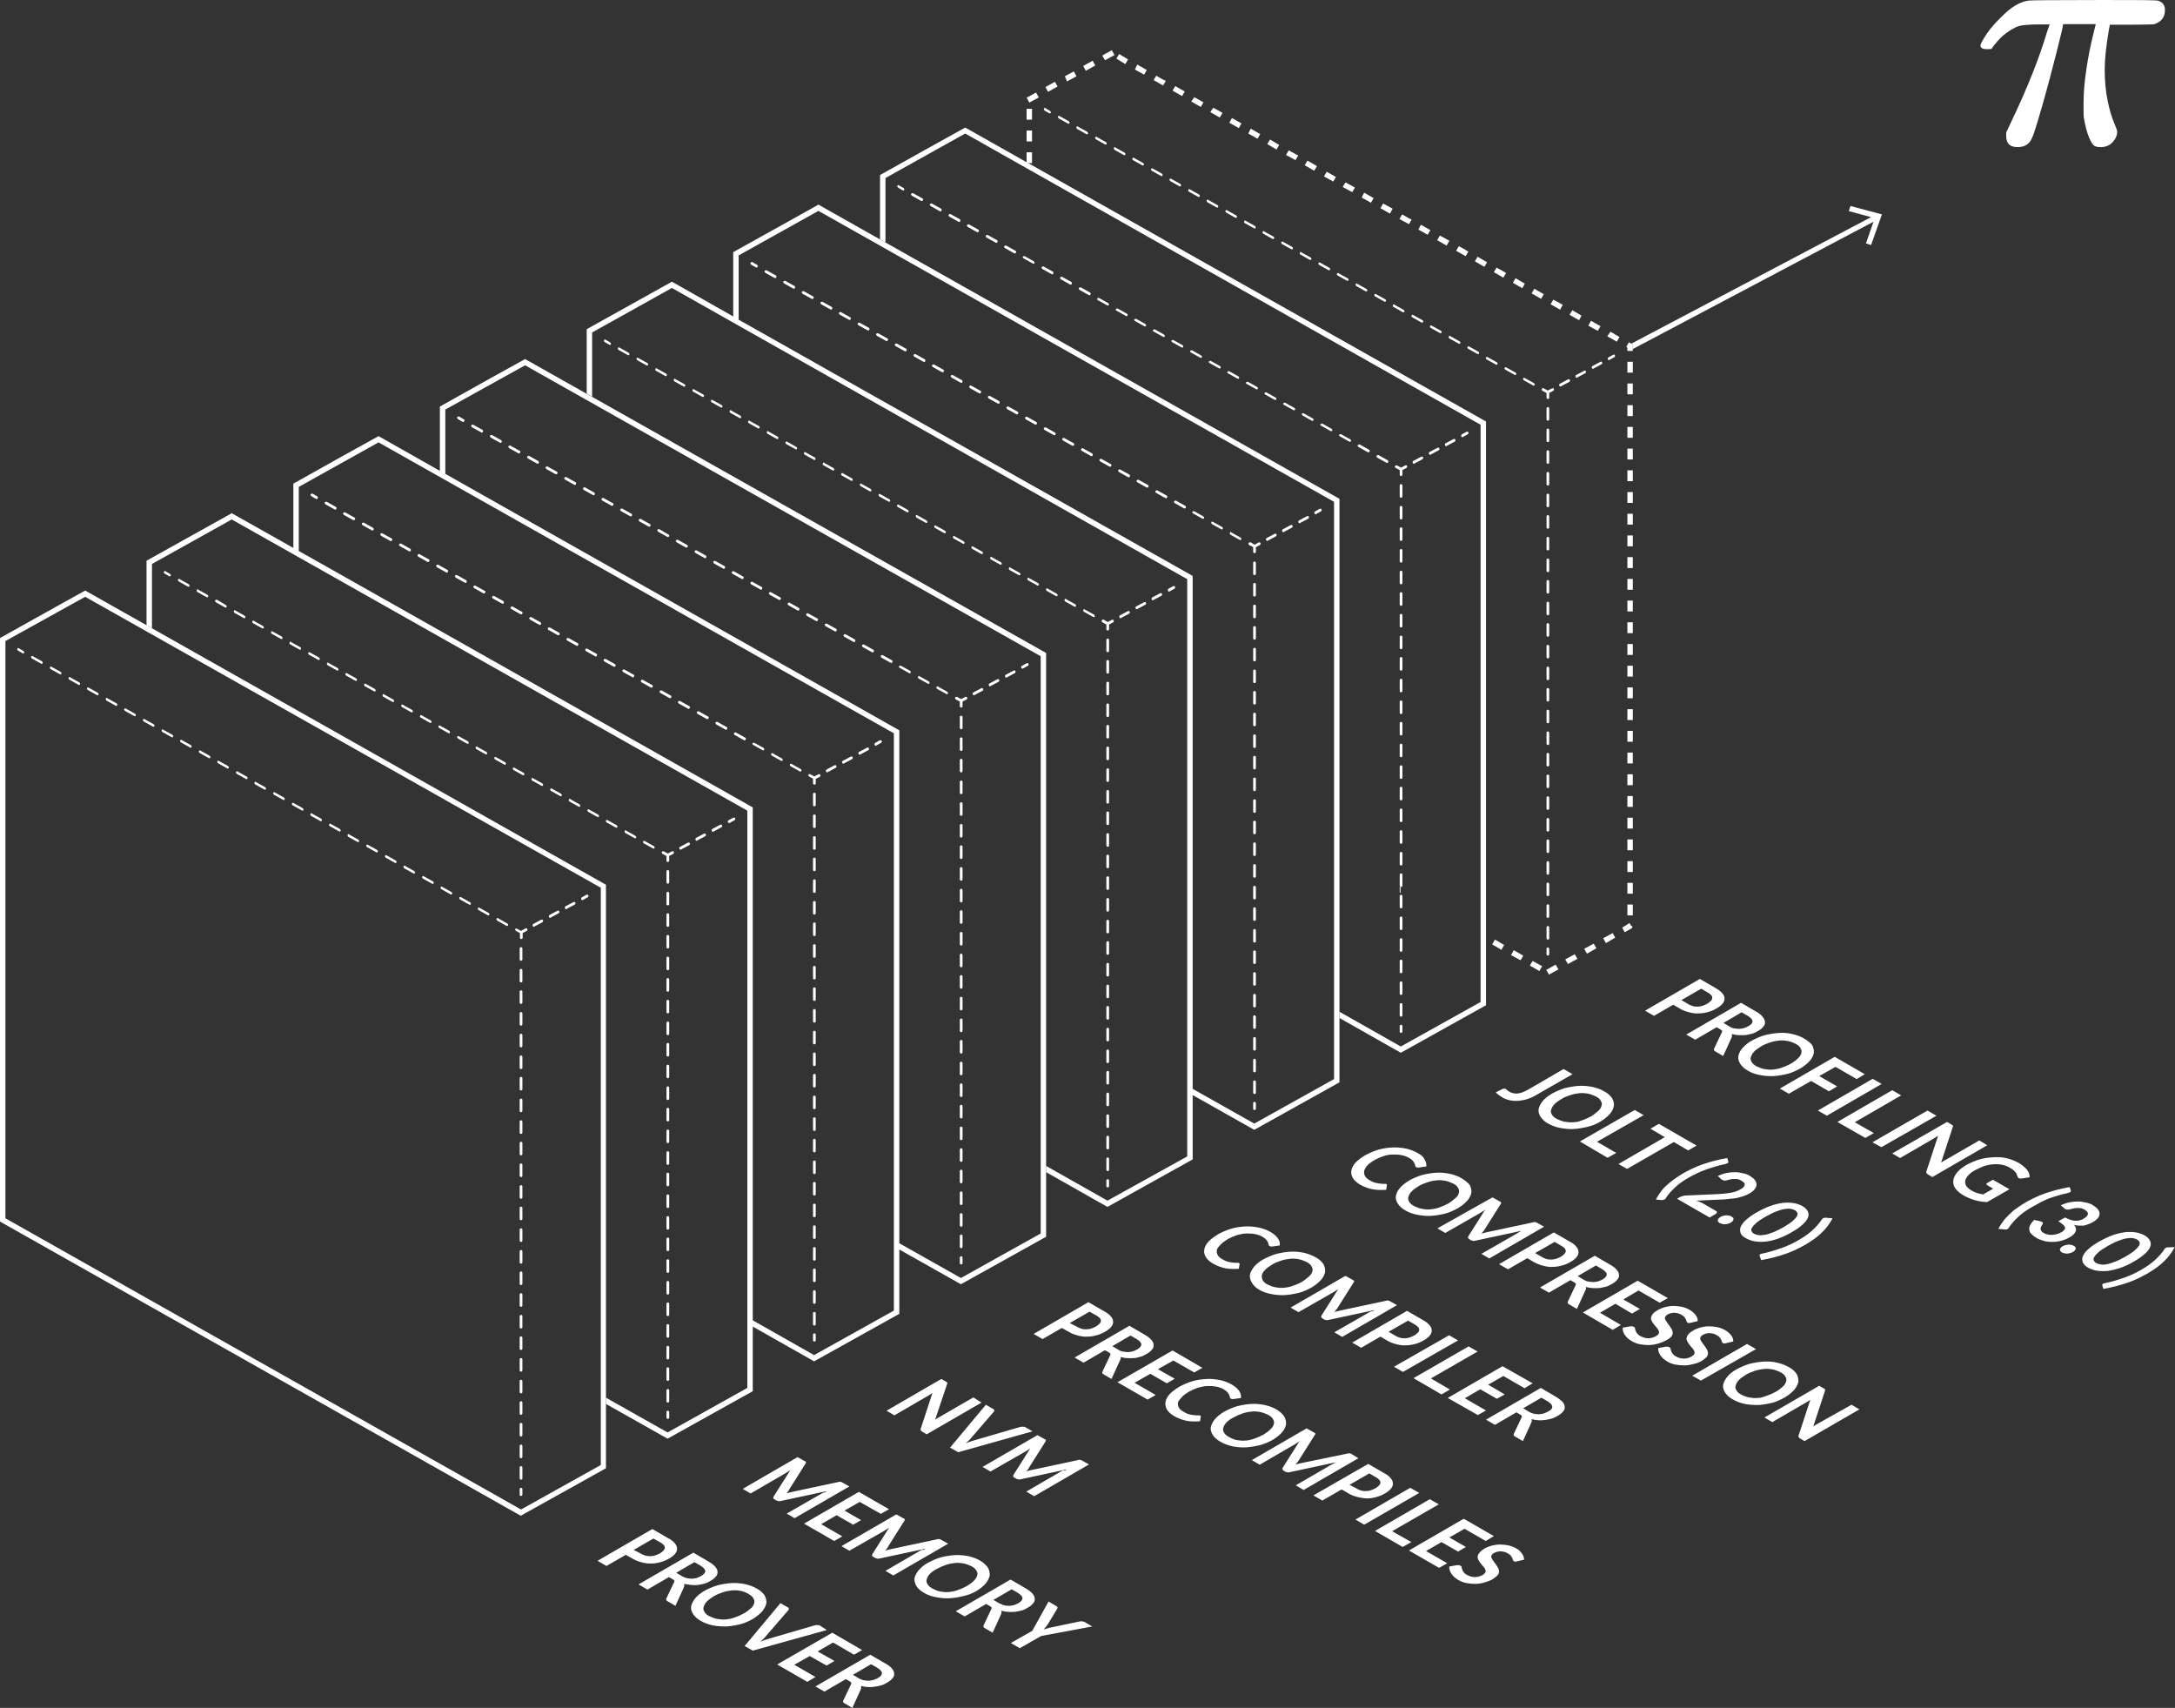
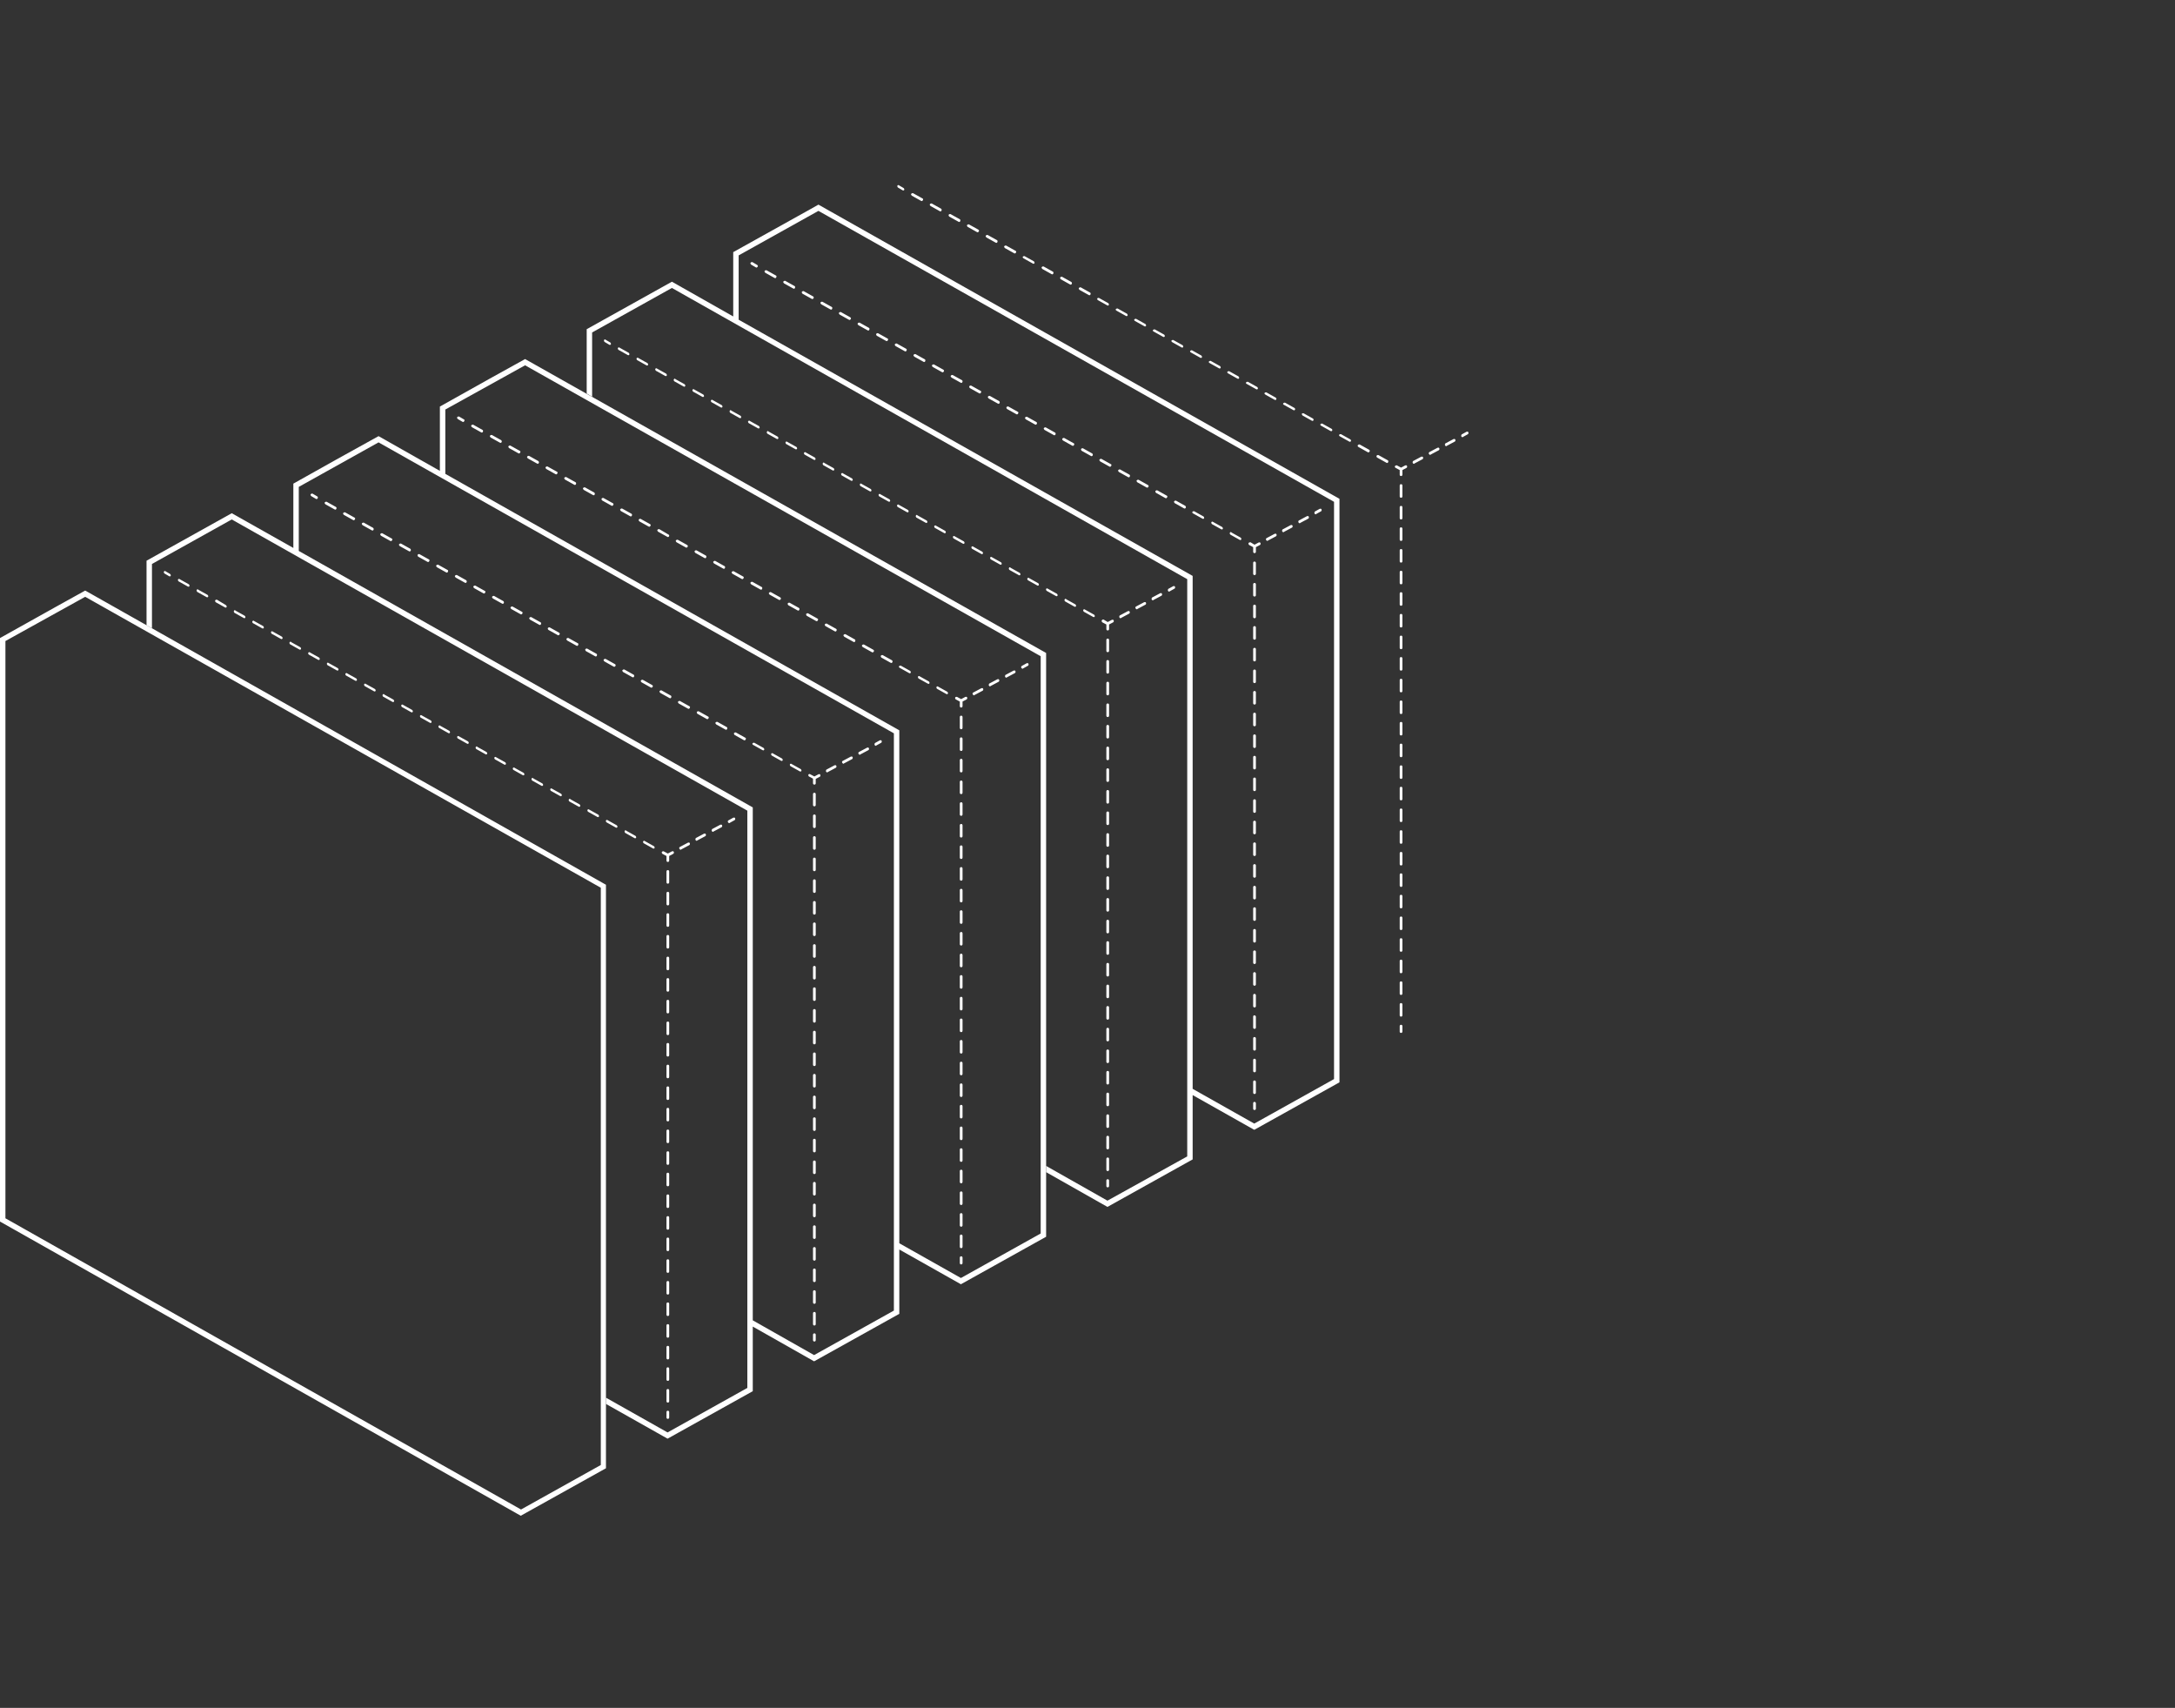
<svg xmlns="http://www.w3.org/2000/svg" xml:space="preserve" id="Layer_1" x="0" y="0" style="enable-background:new 0 0 801.5 629.3" version="1.1" viewBox="0 0 801.5 629.3">
  <rect x="0" y="0" width="801.5" height="629.3" fill="#333333" stroke="none" />
  <style>.st1{fill:#fff}</style>
  <path d="M589 409.4c.6-.7 1-1.3 1.2-1.9s0-1.2-.3-1.8c-.4-.6-1-1.1-1.8-1.6-.9-.5-1.8-.8-2.8-1-1-.2-2.1-.3-3.2-.2-1.1.1-2.2.3-3.4.7-1.1.4-2.3.9-3.4 1.5s-2 1.3-2.6 2c-.6.7-1 1.3-1.1 1.9s0 1.2.3 1.8c.4.6 1 1.1 1.8 1.6.9.5 1.8.8 2.8 1 1 .2 2.1.3 3.2.2s2.2-.3 3.3-.7 2.3-.9 3.4-1.5c1.1-.7 1.9-1.3 2.6-2zm-85.5 140c.6 0 1.2-.1 1.8-.3.6-.2 1.2-.4 1.8-.8.5-.3 1-.6 1.2-1 .3-.3.4-.7.5-1 0-.3-.1-.7-.4-1s-.7-.7-1.3-1l-2.4-1.4-7.3 4.2 2.4 1.4c.6.3 1.2.6 1.8.8.6.1 1.2.2 1.9.1zm83.6-77c.6 0 1.2-.1 1.8-.3.6-.2 1.1-.4 1.6-.7 1-.6 1.5-1.2 1.5-1.9s-.7-1.3-1.9-2l-2.1-1.2-6.7 3.9 2 1.2c.6.3 1.2.6 1.9.8.7.2 1.3.2 1.9.2zm74.6-87.8c-.9-.5-1.8-.8-2.8-1s-2.1-.3-3.2-.2c-1.1.1-2.2.3-3.4.7s-2.3.9-3.4 1.5-2 1.3-2.6 2c-.6.7-1 1.3-1.1 1.9s0 1.2.3 1.8c.4.6 1 1.1 1.8 1.6.9.5 1.8.8 2.8 1 1 .2 2.1.3 3.2.2s2.2-.3 3.3-.7 2.3-.9 3.4-1.5 2-1.3 2.6-2c.6-.7 1-1.3 1.2-1.9s0-1.2-.3-1.8-.9-1.2-1.8-1.6zM644 374.2l-2.1-1.2-6.7 3.9 2 1.2c.6.3 1.2.6 1.9.8.6.2 1.3.2 1.9.2.6 0 1.2-.1 1.8-.3.6-.2 1.1-.4 1.6-.7 1-.6 1.5-1.2 1.5-1.9-.1-.6-.7-1.3-1.9-2zM569.9 464c.6.2 1.2.2 1.8.2.6 0 1.2-.1 1.8-.3s1.2-.4 1.8-.8c.5-.3 1-.6 1.2-1 .3-.3.4-.7.5-1 0-.3-.1-.7-.4-1s-.7-.7-1.3-1l-2.4-1.4-7.3 4.2 2.4 1.4c.7.3 1.3.5 1.9.7zm.3 52.2-2.1-1.2-6.7 3.9 2 1.2c.6.3 1.2.6 1.9.8s1.3.2 1.9.2c.6 0 1.2-.1 1.8-.3.6-.2 1.1-.4 1.6-.7 1-.6 1.5-1.2 1.5-1.9-.1-.6-.7-1.3-1.9-2zm-34.7-80.1c-.9-.5-1.8-.8-2.8-1-1-.2-2.1-.3-3.2-.2-1.1.1-2.2.3-3.4.7s-2.3.9-3.4 1.5-2 1.3-2.6 2c-.6.7-1 1.3-1.1 1.9s0 1.2.3 1.8c.4.6 1 1.1 1.8 1.6s1.8.8 2.8 1c1 .2 2.1.3 3.2.2s2.2-.3 3.3-.7 2.3-.9 3.4-1.5 2-1.3 2.6-2c.6-.7 1-1.3 1.2-1.9s0-1.2-.3-1.8-.9-1.1-1.8-1.6zM515.9 493c.6.2 1.2.2 1.8.2.6 0 1.2-.1 1.8-.3s1.2-.4 1.8-.8c.5-.3 1-.6 1.2-1 .3-.3.4-.7.5-1 0-.3-.1-.7-.4-1-.3-.3-.7-.7-1.3-1l-2.4-1.4-7.3 4.2 2.4 1.4c.7.3 1.3.5 1.9.7zm-47.7 33.7c.6-.7 1-1.3 1.2-1.9s0-1.2-.3-1.8c-.4-.6-1-1.1-1.8-1.6-.9-.5-1.8-.8-2.8-1-1-.2-2.1-.3-3.2-.2-1.1.1-2.2.3-3.4.7s-2.3.9-3.4 1.5-2 1.3-2.6 1.9-1 1.3-1.1 1.9 0 1.2.3 1.8c.4.6 1 1.1 1.8 1.6.9.5 1.8.8 2.8 1.1s2.1.3 3.2.2c1.1-.1 2.2-.3 3.3-.7s2.3-.9 3.4-1.5c1.1-.7 1.9-1.4 2.6-2zm-213.2 55c.6 0 1.2-.1 1.8-.3.6-.2 1.1-.4 1.6-.7 1-.6 1.5-1.2 1.5-1.9s-.7-1.3-1.9-2l-2.1-1.2-6.7 3.9 2 1.2c.6.3 1.2.6 1.9.8.6.2 1.2.2 1.9.2zm22.5 7.1c-.4-.6-1-1.1-1.8-1.6-.9-.5-1.8-.8-2.8-1.1-1-.2-2.1-.3-3.2-.2-1.1.1-2.2.3-3.4.7s-2.3.9-3.4 1.5-2 1.3-2.6 2c-.6.7-1 1.3-1.1 1.9s0 1.2.3 1.8c.4.6 1 1.1 1.8 1.6.9.5 1.8.8 2.8 1 1 .2 2.1.3 3.2.2 1.1-.1 2.2-.3 3.3-.7s2.3-.9 3.4-1.5 2-1.3 2.6-1.9 1-1.3 1.2-1.9.1-1.3-.3-1.8zm96.1 2.6c.6-.2 1.1-.4 1.6-.7 1-.6 1.5-1.2 1.5-1.9s-.7-1.3-1.9-2l-2.1-1.2-6.7 3.9 2 1.2c.6.3 1.2.6 1.9.8s1.2.2 1.9.2 1.3-.1 1.8-.3zm-14.7-9c.6-.7 1-1.3 1.2-1.9s0-1.2-.3-1.8c-.4-.6-1-1.1-1.8-1.6s-1.8-.8-2.8-1c-1-.2-2.1-.3-3.2-.2-1.1.1-2.2.3-3.4.7s-2.3.9-3.4 1.5-2 1.3-2.6 1.9-1 1.3-1.1 1.9 0 1.2.3 1.8c.4.6 1 1.1 1.8 1.6.9.5 1.8.8 2.8 1.1s2.1.3 3.2.2c1.1-.1 2.2-.3 3.3-.7s2.3-.9 3.4-1.5c1.1-.7 2-1.3 2.6-2zm287.4-127.7c.4.2 1 .4 1.6.5.6.1 1.4.1 2.3-.1s1.9-.5 3-.9 2.4-1.1 3.9-1.9c1.5-.8 2.6-1.6 3.4-2.3.8-.7 1.3-1.2 1.6-1.8s.3-.9.1-1.3-.5-.7-.9-.9c-.4-.2-1-.4-1.6-.5-.6-.1-1.4-.1-2.3.1s-1.9.5-3 .9-2.4 1.1-3.9 1.9c-1.5.8-2.6 1.6-3.4 2.3-.8.7-1.3 1.2-1.6 1.8s-.3.9-.1 1.3.5.6.9.9zm-246 35.2c.6 0 1.2-.1 1.8-.3.6-.2 1.2-.4 1.8-.8.5-.3 1-.6 1.2-1 .3-.3.5-.7.5-1 0-.3-.1-.7-.4-1s-.7-.7-1.3-1l-2.5-1.4-7.3 4.2 2.5 1.4c.6.3 1.2.6 1.8.8.7.1 1.3.1 1.9.1zm-77.2 124.5-2.1-1.2-6.7 3.9 2 1.2c.6.3 1.2.6 1.9.8s1.3.2 1.9.2c.6 0 1.2-.1 1.8-.3.6-.2 1.1-.4 1.6-.7 1-.6 1.5-1.2 1.5-1.9-.1-.6-.7-1.2-1.9-2zm92.6-116.3c.6 0 1.2-.1 1.8-.3.6-.2 1.1-.4 1.6-.7 1-.6 1.5-1.2 1.5-1.9s-.7-1.3-1.9-2l-2.1-1.2-6.7 3.9 2 1.2c.6.3 1.2.6 1.9.8.7.2 1.3.3 1.9.2zm-176.1 75.4c.6 0 1.2-.1 1.8-.3.6-.2 1.2-.4 1.8-.8.5-.3 1-.6 1.2-1 .3-.3.5-.7.5-1 0-.3-.1-.7-.4-1s-.7-.7-1.3-1l-2.5-1.4-7.3 4.2 2.5 1.4c.6.3 1.2.6 1.8.8.7 0 1.3.1 1.9.1zm389.6-207.8-2.4-1.4-7.3 4.2 2.4 1.4c.6.3 1.2.6 1.8.8.6.2 1.2.2 1.8.2.6 0 1.2-.1 1.8-.3s1.2-.4 1.8-.8c.5-.3 1-.6 1.2-1 .3-.3.4-.7.5-1 0-.3-.1-.7-.4-1-.2-.4-.6-.8-1.2-1.1zm-113 3.9v-3c-.1 0-.3-.1-.3-.2v3.5c.1-.2.2-.2.3-.3zm0-23.9v-3c-.1 0-.3-.1-.3-.2v3.5l.3-.3zm0-15.9v-.9c-.1-.1-.2-.1-.3-.2v1.3c.1-.1.2-.2.3-.2zm0 23.9v-3c-.1 0-.3-.1-.3-.2v3.5c.1-.2.2-.3.3-.3zm0-15.9v-3c-.1 0-.3-.1-.3-.2v3.5c.1-.2.2-.3.3-.3zM783.3 463c1.5-.8 2.6-1.6 3.4-2.3.8-.7 1.3-1.2 1.6-1.8s.3-.9.1-1.3-.5-.7-.9-.9c-.4-.2-1-.4-1.6-.5-.6-.1-1.4-.1-2.3.1s-1.9.5-3 .9-2.4 1.1-3.9 1.9c-1.5.8-2.6 1.6-3.4 2.3-.8.7-1.3 1.2-1.6 1.8s-.3.9-.1 1.3c.2.4.5.7.9.9.4.2 1 .4 1.6.5.6.1 1.4.1 2.3-.1s1.9-.5 3-.9 2.4-1 3.9-1.9zM516.2 361.7v-3c-.1 0-.3-.1-.3-.2v3.5c.1-.2.2-.3.3-.3zm0 15.9v-3c-.1 0-.3-.1-.3-.2v3.5c.1-.2.2-.3.3-.3zm0 3c-.1 0-.3-.1-.3-.2v4.9l-22.3-12.6v.2l22.7 12.8-.1-5.1zM657 511c.6-.7 1-1.3 1.2-1.9s0-1.2-.3-1.8-1-1.1-1.8-1.6c-.9-.5-1.8-.8-2.8-1-1-.2-2.1-.3-3.2-.2-1.1.1-2.2.3-3.4.7s-2.3.9-3.4 1.5-2 1.3-2.6 2c-.6.7-1 1.3-1.1 1.9s0 1.2.3 1.8c.4.6 1 1.1 1.8 1.6s1.8.8 2.8 1c1 .2 2.1.3 3.2.2 1.1-.1 2.2-.3 3.3-.7s2.3-.9 3.4-1.5c1.1-.7 2-1.4 2.6-2zm-189.8-37.7c.9.5 1.8.8 2.8 1 1 .2 2.1.3 3.2.2s2.2-.3 3.3-.7 2.3-.9 3.4-1.5 2-1.3 2.6-2c.6-.7 1-1.3 1.2-1.9s0-1.2-.3-1.8-1-1.1-1.8-1.6c-.9-.5-1.8-.8-2.8-1-1-.2-2.1-.3-3.2-.2-1.1.1-2.2.3-3.4.7s-2.3.9-3.4 1.5-2 1.3-2.6 2c-.6.7-1 1.3-1.1 1.9s0 1.2.3 1.8c.3.6.9 1.1 1.8 1.6z" style="fill:none" />
-   <path d="M556.3 405.4c1.1.2 2.2.3 3.3.2 1.1-.1 2.3-.3 3.4-.7 1.2-.4 2.3-.9 3.4-1.6l13.1-7.5-3.3-1.9-13.1 7.6c-.8.4-1.5.8-2.1 1s-1.3.4-1.8.4c-.6.1-1.1 0-1.6-.1s-1-.3-1.5-.6c-.3-.2-.6-.4-.7-.5l-.4-.4c-.2-.1-.5-.2-.7-.2s-.5.1-.7.2l-2.4 1.2c.3.3.7.7 1 .9.4.3.8.5 1.2.8.8.6 1.8.9 2.9 1.2zm33.4 7.9c1.5-.9 2.6-1.8 3.5-2.8s1.3-2 1.5-2.9-.1-1.9-.6-2.9c-.6-.9-1.5-1.8-2.8-2.5-1.3-.8-2.8-1.3-4.4-1.7-1.6-.3-3.3-.5-5-.4-1.7.1-3.4.4-5.1.8-1.7.5-3.3 1.2-4.8 2-1.5.9-2.7 1.8-3.5 2.8-.8 1-1.3 2-1.5 2.9-.2 1 .1 1.9.7 2.9.6.9 1.5 1.8 2.8 2.5s2.8 1.3 4.4 1.6 3.3.5 5 .4c1.7-.1 3.4-.4 5.1-.8s3.2-1 4.7-1.9zm-10 .2c-1.1.1-2.1 0-3.2-.2-1-.2-1.9-.6-2.8-1-.9-.5-1.5-1-1.8-1.6-.4-.6-.5-1.2-.3-1.8s.5-1.3 1.1-1.9c.6-.7 1.5-1.3 2.6-2s2.2-1.1 3.4-1.5 2.3-.6 3.4-.7c1.1-.1 2.2 0 3.2.2s1.9.6 2.8 1c.9.5 1.5 1 1.8 1.6.4.6.5 1.2.3 1.8s-.5 1.3-1.2 1.9-1.5 1.3-2.6 2c-1.1.6-2.2 1.1-3.4 1.5-1.2.5-2.3.7-3.3.7zm22.7-4.5-20.2 11.6 10.2 6 3.2-1.8-7.1-4.1 17.2-9.8zm14.4 11.8 5.3 3.1 3.1-1.8-13.9-8-3.1 1.8 5.3 3.1-17.1 9.9 3.2 1.8zm-3.9 21.3c.2 0 .4-.1.6-.2.1 0 .2-.1.2-.2s.2-.2.2-.3c.9-1.4 2.1-2.7 3.5-4 1.4-1.3 3.1-2.5 5.1-3.6s4-2.1 6.3-2.9c2.3-.8 4.6-1.5 7-2 .3-.1.6-.2.8-.3.2-.1.3-.2.3-.3v-.3l-.4-1.3c-1.7.3-3.2.6-4.7 1s-2.9.8-4.3 1.3-2.7 1-3.9 1.6-2.5 1.2-3.6 1.9c-1.2.7-2.2 1.4-3.2 2.1-1 .7-1.9 1.5-2.7 2.2s-1.6 1.6-2.2 2.5c-.7.9-1.2 1.8-1.7 2.7l2.3.2s.2 0 .4-.1zm29.4-1.3c.8-.3 1.6-.6 2.3-1 .9-.5 1.5-1 2-1.6.4-.6.7-1.1.7-1.7 0-.6-.2-1.1-.6-1.7-.4-.5-1-1-1.8-1.5s-1.6-.8-2.6-1c-.9-.2-1.9-.4-2.9-.4s-2.1.1-3.1.3c-1.1.2-2.2.6-3.3 1.1l1.2 1.1c.1.1.2.2.4.3.3.2.6.2.9.3s.7-.1 1.2-.2c.9-.3 1.8-.4 2.7-.4.9 0 1.7.2 2.4.7.4.2.7.5.9.7.2.2.3.5.2.8 0 .3-.2.6-.4.8s-.6.6-1.1.8c-.5.3-1.1.6-1.7.8s-1.3.4-2 .5c-.7.1-1.5.2-2.3.3-.8.1-1.7.1-2.7.2l-11.5.5c-.4 0-.8.1-1.1.2l-.9.3-1.2.7 12 6.9 2.1-1.2c.3-.2.5-.4.6-.7 0-.2-.1-.4-.5-.6l-4.5-2.6c-.3-.2-.7-.4-1.2-.6-.4-.2-.9-.3-1.4-.5l8.6-.4c1 0 2-.1 3-.2s1.9-.2 2.8-.3 1.9-.5 2.8-.7zm-4.3 7.4c-.3-.2-.6-.3-.9-.3-.3-.1-.7-.1-1-.1-.3 0-.7.1-1.1.2-.3.1-.7.2-1 .4-.3.2-.5.4-.7.6-.2.2-.3.4-.3.6 0 .2 0 .4.2.6s.3.4.6.5c.2.1.5.2.9.3.3.1.7.1 1 .1.3 0 .7-.1 1.1-.2.3-.1.7-.2 1-.4.3-.2.5-.3.7-.6s.3-.4.3-.6 0-.4-.1-.6c-.3-.2-.5-.3-.7-.5zm5.5 8.1c.9.5 2 .9 3.2 1.1 1.2.2 2.5.2 3.9.1 1.4-.2 3-.5 4.6-1.1 1.6-.6 3.3-1.3 5.1-2.4 1.8-1 3.1-2 4.1-2.9s1.6-1.8 1.9-2.6.2-1.6-.2-2.3c-.4-.7-1-1.3-1.9-1.8-.9-.5-2-.9-3.2-1.1-1.2-.2-2.5-.2-3.9-.1-1.4.2-2.9.5-4.6 1.1s-3.3 1.4-5.1 2.4c-1.8 1-3.1 2-4.1 2.9-1 .9-1.6 1.8-1.9 2.6-.3.8-.2 1.6.1 2.3s1 1.3 2 1.8zm2.1-3.9c.3-.5.8-1.1 1.6-1.8s1.9-1.4 3.4-2.3c1.5-.8 2.8-1.5 3.9-1.9s2.2-.8 3-.9 1.6-.2 2.3-.1 1.2.3 1.6.5c.4.2.7.6.9.9s.1.8-.1 1.3c-.3.5-.8 1.1-1.6 1.8s-1.9 1.4-3.4 2.3c-1.5.8-2.8 1.5-3.9 1.9s-2.2.8-3 .9-1.6.2-2.3.1-1.2-.3-1.6-.5c-.4-.2-.7-.5-.9-.9-.2-.3-.2-.8.1-1.3zm3.4 11.9c1.7-.3 3.2-.6 4.7-1s2.9-.8 4.3-1.3 2.7-1 3.9-1.6c1.2-.6 2.4-1.2 3.6-1.9s2.2-1.4 3.2-2.1c1-.7 1.9-1.5 2.7-2.3.8-.8 1.6-1.6 2.2-2.5.7-.9 1.2-1.8 1.7-2.7l-2.3-.2h-.6c-.2 0-.4.1-.6.2-.2.1-.3.2-.5.5-.9 1.4-2.1 2.7-3.5 4s-3.2 2.5-5.1 3.6c-1.9 1.1-4 2.1-6.3 2.9-2.3.8-4.6 1.5-7 2-.2 0-.3.1-.4.1s-.2.1-.3.1c-.2.1-.3.2-.3.3v.3l.6 1.6zM632.1 364l-5.7-3.3-20.2 11.7 3.3 1.9 7.1-4.1 2.4 1.4c1.1.7 2.3 1.1 3.5 1.4 1.2.3 2.3.5 3.5.4 1.2 0 2.3-.2 3.4-.5s2.1-.7 3.1-1.3c.9-.5 1.7-1.1 2.2-1.7.5-.6.8-1.2.8-1.9s-.2-1.3-.8-2-1.4-1.3-2.6-2zm-1.7 4.8c-.3.3-.7.7-1.2 1-.6.3-1.2.6-1.8.8-.6.2-1.2.3-1.8.3-.6 0-1.2 0-1.8-.2-.6-.2-1.2-.4-1.8-.8l-2.4-1.4 7.3-4.2 2.4 1.4c.6.3 1 .7 1.3 1 .3.3.4.7.4 1-.1.4-.2.8-.6 1.1zm16.5 3.8-5.3-3.1-20.2 11.7 3.3 1.9 7.9-4.6 1.4.8c.3.2.5.4.6.5.1.2 0 .3-.1.6l-2.8 5.9c-.1.2-.1.4-.1.6.1.2.2.4.5.5l2.9 1.7 3.1-6.8c.2-.5.2-.9.1-1.3.8.2 1.7.4 2.5.4.8.1 1.7 0 2.5 0 .8-.1 1.6-.3 2.4-.5s1.5-.6 2.2-1c.9-.5 1.5-1 2-1.6s.7-1.2.6-1.8-.3-1.2-.9-1.9c-.6-.7-1.4-1.4-2.6-2zm-2.6 5.5c-.5.3-1.1.5-1.6.7-.6.2-1.2.2-1.8.3-.6 0-1.2-.1-1.9-.2s-1.3-.4-1.9-.8l-2-1.2 6.7-3.9 2.1 1.2c1.2.7 1.8 1.4 1.9 2 .1.7-.4 1.3-1.5 1.9zm20.6 4.6c-1.3-.8-2.8-1.3-4.4-1.7s-3.3-.5-5-.4c-1.7.1-3.4.4-5.1.8-1.7.5-3.3 1.2-4.8 2s-2.6 1.8-3.5 2.8-1.3 2-1.5 2.9.1 1.9.7 2.9c.6.9 1.5 1.8 2.8 2.5 1.3.8 2.8 1.3 4.4 1.6s3.3.5 5 .4c1.7-.1 3.4-.4 5.1-.8s3.3-1.2 4.8-2c1.5-.9 2.6-1.8 3.5-2.8s1.3-2 1.5-2.9c.1-1-.1-1.9-.6-2.9-.6-.8-1.6-1.6-2.9-2.4zm-1.1 5.3c-.1.6-.5 1.3-1.2 1.9-.6.7-1.5 1.3-2.6 2-1.1.6-2.2 1.1-3.4 1.5-1.1.4-2.2.6-3.3.7-1.1.1-2.1 0-3.2-.2-1-.2-1.9-.6-2.8-1-.9-.5-1.5-1-1.8-1.6-.4-.6-.5-1.2-.3-1.8s.5-1.3 1.1-1.9c.6-.7 1.5-1.3 2.6-2s2.2-1.1 3.4-1.5 2.3-.6 3.4-.7c1.1-.1 2.2 0 3.2.2s1.9.6 2.8 1c.9.5 1.5 1 1.8 1.6s.5 1.2.3 1.8zm20.4 9.6 3-1.8-11.1-6.4-20.2 11.7 3.3 1.9 8.2-4.7 6.6 3.8 3-1.8-6.6-3.8 6-3.4zm5.9-.1-20.2 11.7 3.3 1.9 20.2-11.7zm-6.6 16 17.1-9.9-3.3-1.9-20.2 11.7 10.3 5.9 3.1-1.8zm26.8-4.3L690 420.9l3.3 1.8 20.3-11.6zm19.1 11-12.3 7.1c-.3.2-.6.3-.9.5l-.9.6 4.3-13.1c0-.1.1-.2.1-.3v-.2c0-.1-.1-.1-.2-.2s-.2-.1-.3-.2l-1.7-1-20.2 11.6 2.9 1.7 12.4-7.2c.2-.1.5-.3.8-.5.3-.2.6-.4.8-.5l-4.3 13.1c-.1.2-.1.4 0 .6s.2.3.5.5l1.7 1 20.2-11.7-2.9-1.8zm5 14.5-2.1 1.2c-.2.1-.3.2-.3.4s.1.3.3.4l2.2 1.3-3.7 2.1c-.8-.1-1.5-.3-2.2-.5-.7-.2-1.4-.5-2.2-1-.8-.5-1.4-1-1.8-1.6-.4-.6-.5-1.2-.4-1.9.1-.7.5-1.3 1.1-2 .6-.7 1.5-1.4 2.7-2 1.1-.6 2.2-1.1 3.3-1.5 1.2-.3 2.3-.6 3.4-.6 1.1-.1 2.2 0 3.2.2s2 .6 2.8 1.1c.5.3 1 .6 1.3.9l.8.8c.2.3.3.5.4.8.1.3.2.5.3.8.1.2.2.4.4.5.3.2.7.2 1.3.1l2.7-.4c.1-.9-.2-1.8-.8-2.6s-1.6-1.7-3-2.6c-1.4-.8-2.9-1.4-4.5-1.8s-3.3-.5-5-.4c-1.7.1-3.4.3-5.1.8s-3.3 1.2-4.8 2c-1.5.9-2.7 1.8-3.5 2.8-.8 1-1.3 2-1.4 3s.1 1.9.7 2.8c.6.9 1.5 1.7 2.8 2.5.7.4 1.4.8 2.2 1.1.7.3 1.4.6 2.2.8s1.5.4 2.2.5 1.5.2 2.4.2l8.2-4.7-6.1-3.5zm20.6 6.9c2.3-.8 4.6-1.5 7-2 .3-.1.6-.2.8-.3.2-.1.3-.2.3-.3v-.3l-.4-1.3c-1.7.3-3.2.6-4.7 1s-2.9.8-4.3 1.3-2.7 1-3.9 1.6-2.5 1.2-3.6 1.9c-1.2.7-2.2 1.4-3.2 2.1-1 .7-1.9 1.5-2.7 2.3-.8.8-1.6 1.6-2.2 2.5-.7.9-1.2 1.8-1.7 2.7l2.3.2h.6c.2 0 .4-.1.6-.2.1 0 .2-.1.2-.2s.2-.2.2-.3c.9-1.4 2.1-2.7 3.5-4s3.1-2.5 5.1-3.6 3.8-2.2 6.1-3.1zm14.5 9.5c.6-.2 1.2-.5 1.9-.9s1.3-.9 1.7-1.4c.4-.5.6-1 .6-1.6s-.2-1.1-.6-1.6c-.4-.5-1-1-1.8-1.5s-1.6-.8-2.6-1c-.9-.2-1.9-.4-2.9-.4s-2.1.1-3.1.3c-1.1.2-2.2.6-3.3 1.1l1.3 1.1c.1.1.2.2.4.3.3.2.6.2.9.2.3 0 .7-.1 1.2-.2.9-.3 1.8-.4 2.7-.4.9 0 1.7.2 2.4.7.8.5 1.2 1 1.1 1.5 0 .5-.5 1.1-1.5 1.7-.4.3-.9.5-1.4.6-.5.2-1 .2-1.6.2-.6 0-1.2-.1-1.8-.3-.6-.2-1.3-.5-2.1-.9l-2.5 1.4c.9.5 1.5 1 1.9 1.4s.6.8.6 1.1c0 .3-.2.6-.5.9-.3.3-.7.6-1.2.8-.4.2-.8.4-1.3.5-.5.2-1 .2-1.6.3-.6 0-1.1 0-1.7-.1-.6-.1-1.1-.3-1.6-.6-.4-.3-.8-.5-.9-.8-.2-.3-.3-.6-.2-.8 0-.3.1-.6.2-.8.1-.3.3-.6.5-.8.1-.2.1-.3.1-.5s-.2-.3-.4-.4c-.2-.1-.5-.2-.9-.3l-1.9-.4c-.6.6-1.1 1.2-1.4 1.8-.3.6-.5 1.1-.4 1.7s.2 1.1.7 1.6 1.1 1 1.9 1.5c.8.5 1.7.8 2.7 1.1s2 .4 3.1.4 2.2-.1 3.3-.4 2.2-.7 3.2-1.3c1.2-.7 1.9-1.4 2.2-2.2s.1-1.5-.6-2.4c.6.2 1.2.3 1.8.3h1.8c.4-.1 1-.3 1.6-.5zm-5.4 7.9c-.3-.2-.6-.3-.9-.3-.3-.1-.7-.1-1-.1-.3 0-.7.1-1.1.2-.3.1-.7.2-1 .4-.3.2-.5.4-.7.6-.2.2-.3.4-.3.6 0 .2 0 .4.2.6s.3.4.6.5c.2.1.5.2.9.3.3.1.7.1 1 .1.3 0 .7-.1 1.1-.2.3-.1.7-.2 1-.4.3-.2.5-.3.7-.6s.3-.4.3-.6 0-.4-.1-.6c-.2-.2-.4-.4-.7-.5zm17.2 8.2c1.6-.6 3.3-1.3 5.1-2.4 1.8-1 3.1-2 4.1-2.9s1.6-1.8 1.9-2.6.2-1.6-.2-2.3c-.4-.7-1-1.3-1.9-1.8-.9-.5-2-.9-3.2-1.1-1.2-.2-2.5-.2-3.9-.1-1.4.2-2.9.5-4.6 1.1s-3.3 1.4-5.1 2.4c-1.8 1-3.1 2-4.1 2.9s-1.6 1.8-1.9 2.6c-.3.8-.2 1.6.1 2.3.4.7 1 1.3 1.9 1.8.9.5 2 .9 3.2 1.1 1.2.2 2.5.2 3.9.1 1.6-.2 3.1-.6 4.7-1.1zm-7.2-1.3c-.6-.1-1.2-.3-1.6-.5-.4-.2-.7-.5-.9-.9-.2-.4-.1-.8.1-1.3.3-.5.8-1.1 1.6-1.8s1.9-1.4 3.4-2.3c1.5-.8 2.8-1.5 3.9-1.9s2.2-.8 3-.9 1.6-.2 2.3-.1 1.2.3 1.6.5c.4.2.7.6.9.9s.1.8-.1 1.3c-.3.5-.8 1.1-1.6 1.8s-1.9 1.4-3.4 2.3c-1.5.8-2.8 1.5-3.9 1.9s-2.2.8-3 .9c-.9.2-1.7.2-2.3.1zm25.2-6.3h-.6c-.2 0-.4.1-.6.2-.2.1-.3.2-.5.5-.9 1.4-2.1 2.7-3.5 4s-3.2 2.5-5.1 3.6c-1.9 1.1-4 2.1-6.3 2.9-2.3.8-4.6 1.5-7 2-.2 0-.3.1-.4.1s-.2.1-.3.1c-.2.1-.3.2-.3.3v.3l.4 1.3c1.7-.3 3.2-.6 4.7-1s2.9-.8 4.3-1.3 2.7-1 3.9-1.6c1.2-.6 2.4-1.2 3.6-1.9s2.2-1.4 3.2-2.1c1-.7 1.9-1.5 2.7-2.3.8-.8 1.6-1.6 2.2-2.5.7-.9 1.2-1.8 1.7-2.7l-2.1.1zm-197.6-331 88.7-46.9-2.8 8 1.9.6 4-11.3-11.6-3.1-.6 1.9 8.2 2.2-88.3 46.6.5.3zm-85.5 198.2c-.1 0-.2-.1-.3-.1l-.1.1v2c.1.1.2.1.3.2v-2.2h.1zM378.3 48.1h2v4h-2zm0-8h2v4h-2zm186.5 314-.6.9-.4.8 3.5 2 .4-.8.6-1zm-7-4-.5 1-.5.8 3.5 1.9.5-.7.5-1zm-6.9-3.9-.6 1-.4.8.5.3c1 .5 2.9 1.7 2.9 1.7l.4-.8.6-1-3.4-2zM378.3 36.1h.1l.9 1.7 3.5-1.9-1-1.8-3.5 1.9zm2 24v-4h-2v3.7l.6.3h1.4zm219.4 149.2h2v-4h-2zm0 24h2v-4h-2zm-1.9 108.5.1.2.8 1.5 2.8-1.6v-.7h-.4l-.5-.9-.1-.2-2.7 1.7zm1.9-116.5h2v-4h-2v4zm0-8h2v-4h-2zm-22.9 136.2.1.2.9 1.5 3.5-1.9-.9-1.5-.1-.2zm7-3.9.1.2.9 1.6 3.5-2-.9-1.5-.1-.2zm-14 7.8.5.8.5.9 3.5-1.9-.9-1.5-.1-.3zm29.9-156.1h2v-4h-2v4zm0-8h2v-4h-2zm0-40h2v-4h-2v4zm0-8h2v-4h-2zm0 16h2v-4h-2zm0-24h2v-4h-2zm0 48h2v-4h-2zm0-8h2v-4h-2v4zm0-8h2v-4h-2zm-8.9 176.4.1.2.9 1.6 3.4-2-.8-1.5-.1-.2zm8.9-44.4h2v4h-2zm0-16h2v4h-2zm0 12h2v-4h-2v4zm0 12h2v4h-2zm0 12h2v-4h-2v4zm0 4h2v4h-2zm0-52h2v-4h-2v4zm0 4h2v4h-2zm0-28h2v-4h-2v4zm0 4h2v4h-2zm0 80h2v4h-2zm0-72h2v4h-2zm0-24h2v4h-2zM526.1 86.5l1-1.7-3.5-2-.9 1.8zm7 4 1-1.8-3.5-1.9-1 1.7zm-41.8-23.6 1-1.7-1.8-1c-.8-.5-1.6-.9-1.6-.9l-1 1.7 3.4 1.9zM547 98.3l1-1.7s-.1-.1-.4-.2c-.3-.2-.9-.5-1.4-.8l-1.7-1-1 1.7 3.5 2zm-27.8-15.7 1-1.7s-.1 0-.2-.1c-.1 0-.2-.1-.3-.1-.1 0-.1-.1-.2-.1l-2.8-1.6-1 1.7 3.5 1.9zm-7-3.9 1-1.8-3.5-1.9-1 1.7zm-13.9-7.9 1-1.7s-1.2-.7-2.2-1.2l-1.3-.7-1 1.7 3.5 1.9zm-87.6-50.5-1-1.8L407 20l-.8.5 1 1.7zm143.3 82 1-1.7s-.1-.1-.3-.2c-.9-.5-3.2-1.8-3.2-1.8l-1 1.7 3.5 2zm-48.8-27.6 1-1.7-3.5-2-.9 1.8zm34.9 19.7 1-1.7s-.7-.4-1.5-.9c-.1 0-.1-.1-.2-.1l-1.8-1-1 1.7 3.5 2zM393.2 30l3.5-1.9-1-1.8-.7.4-2.6 1.4.8 1.9z" class="st1" />
-   <path d="M599.8 126.9h-.1v.3l-.4.6.4.3v1.2h2v-2.4l-.5-.3h-.1l-.8-.5zM561 106.2l.9-1.7-1.9-1.1-1.5-.9-1 1.7zm31.3 17.7 3.5 2 1-1.7-1.3-.8-.2-.1h-.1l-.1-.1s-.1 0-.1-.1c-.2-.1-.5-.3-.7-.4-.1 0-.2-.1-.2-.1-.1-.1-.2-.1-.3-.2-.2-.1-.3-.2-.3-.2l-1.2 1.7zM399.155 24.322l3.493-1.949.974 1.747-3.493 1.948zm-13.902 7.766 3.493-1.949.975 1.747-3.494 1.948zM567.9 110.1l1-1.7s-1.8-1-2.8-1.6l-.1-.1-.6-.3-1 1.7 3.5 2zm7 4 1-1.8-3.5-1.9-1 1.7zm3.5 1.9 3.5 2 .9-1.7-2.7-1.6-.7-.4zm10.4 5.9 1-1.7-3.5-2-1 1.8zM421.6 27.5l1-1.7-3.5-2-.9 1.8zm-6.9-3.9 1-1.7s-.6-.4-1.3-.8c-.2-.1-.5-.3-.7-.4l-1.3-.8-1 1.7 3.3 2zM439 37.4l3.5 2 1-1.7-2.7-1.5c-.4-.2-.7-.4-.7-.4l-1.1 1.6zm31.4 17.7 1-1.7-.9-.5-.6-.4c-.1 0-.1-.1-.2-.1-.9-.5-1.7-1-1.7-1l-1 1.7 3.4 2zm-38.3-21.7 3.5 2 1-1.7s-.8-.4-1.6-.9l-1.1-.6-.8-.5-1 1.7zM454 43.5l-1 1.7 3.5 2 1-1.7s-.2-.1-.5-.3l-3-1.7zm9.4 7.6 1-1.7-3.5-2-.9 1.8zm20.9 11.8 1-1.7-1.2-.7-1.4-.8c-.5-.3-.9-.5-.9-.5l-1 1.7 3.5 2zM446 41.3l3.5 2 1-1.7c-.3-.2-1.1-.6-1.9-1.1-.8-.4-1.5-.8-1.5-.8l-1.1 1.6zm-20.9-11.8 3.5 2 1-1.7-1-.5h-.1c-1-.6-2.3-1.3-2.4-1.4l-1 1.6zM477.4 59l1-1.7s-.3-.2-.8-.4c-.1-.1-.2-.1-.3-.2l-2.4-1.3-1 1.7 3.5 1.9zm117.1 71.7-1.8 1c-.2.1-.3.4-.2.7.1.2.3.3.4.3.1 0 .2 0 .2-.1l1.8-1c.2-.1.3-.4.2-.7s-.4-.3-.6-.2zm-19.4 11.7c.1 0 .2 0 .2-.1l3-1.6c.2-.1.3-.4.2-.7s-.4-.3-.7-.2l-3 1.6c-.2.1-.3.4-.2.7.1.2.3.3.5.3zm14.7-9.1-3 1.6c-.2.1-.3.4-.2.7.1.2.3.3.4.3.1 0 .2 0 .2-.1l3-1.6c.2-.1.3-.4.2-.7s-.4-.3-.6-.2zm-6 3.3-3 1.6c-.2.1-.3.4-.2.7.1.2.3.3.4.3.1 0 .2 0 .2-.1l3-1.6c.2-.1.3-.4.2-.7s-.4-.3-.6-.2zm-15.6 6.7c-.1.2-.1.5.2.7l1.5.8v1.7c0 .3.2.5.5.5s.5-.2.5-.5v-1.7l1.5-.8c.2-.1.3-.4.2-.7s-.4-.3-.7-.2l-1.5.8-1.5-.8c-.3-.2-.6-.1-.7.2zM444.7 73.8c-.1.2 0 .5.2.7l3.4 1.9c.1 0 .2.1.2.1.2 0 .3-.1.4-.2.1-.2 0-.5-.2-.7l-3.4-1.9c-.1-.3-.4-.2-.6.1zm-6.8-3.9c-.1.2 0 .5.2.7l3.4 1.9c.1 0 .2.1.2.1.2 0 .3-.1.4-.2.1-.2 0-.5-.2-.7l-3.4-1.9c-.2-.2-.5-.1-.6.1zm13.7 7.7c-.1.2 0 .5.2.7l3.4 1.9c.1 0 .2.1.2.1.2 0 .3-.1.4-.2.1-.2 0-.5-.2-.7l-3.4-1.9c-.1-.2-.4-.1-.6.1zm6.9 3.9c-.1.2 0 .5.2.7l3.4 1.9c.1 0 .2.1.2.1.2 0 .3-.1.4-.2.1-.2 0-.5-.2-.7l-3.4-1.9c-.2-.2-.5-.2-.6.1zm6.8 3.9c-.1.2-.1.5.2.7l3.4 1.9c.1 0 .2.1.2.1.2 0 .3-.1.4-.2.1-.2.1-.5-.2-.7l-3.4-1.9c-.1-.3-.4-.2-.6.1zM431 66c-.1.2 0 .5.2.7l3.4 1.9c.1 0 .2.1.2.1.2 0 .3-.1.4-.2.1-.2 0-.5-.2-.7l-3.4-1.9c-.1-.2-.4-.1-.6.1zm41.2 23.2c-.1.2-.1.5.2.7l3.4 1.9c.1 0 .2.1.2.1.2 0 .3-.1.4-.2.1-.2.1-.5-.2-.7l-3.4-1.9c-.2-.2-.5-.1-.6.1zm-68.6-38.6c-.1.2 0 .5.2.7l3.4 1.9c.1 0 .2.1.2.1.2 0 .3-.1.4-.2.1-.2 0-.5-.2-.7l-3.4-1.9c-.1-.2-.4-.1-.6.1zm-13.7-7.7c-.1.2 0 .5.2.7l3.4 1.9c.1 0 .2.1.2.1.2 0 .3-.1.4-.2.1-.2 0-.5-.2-.7l-3.4-1.9c-.2-.2-.5-.2-.6.1zm27.4 15.4c-.1.2 0 .5.2.7l3.4 1.9c.1 0 .2.1.2.1.2 0 .3-.1.4-.2.1-.2 0-.5-.2-.7l-3.4-1.9c-.1-.2-.4-.1-.6.1zm-6.8-3.8c-.1.2 0 .5.2.7l3.4 1.9c.1 0 .2.1.2.1.2 0 .3-.1.4-.2.1-.2 0-.5-.2-.7l-3.4-1.9c-.2-.3-.5-.2-.6.1zm13.7 7.7c-.1.2 0 .5.2.7l3.4 1.9c.1 0 .2.1.2.1.2 0 .3-.1.4-.2.1-.2 0-.5-.2-.7l-3.4-1.9c-.2-.2-.5-.1-.6.1zm-27.5-15.4c-.1.2 0 .5.2.7l3.4 1.9c.1 0 .2.1.2.1.2 0 .3-.1.4-.2.1-.2 0-.5-.2-.7l-3.4-1.9c-.1-.3-.4-.2-.6.1zM533.9 124c-.1.2-.1.5.2.7l3.4 1.9c.1 0 .2.1.2.1.2 0 .3-.1.4-.2.1-.2.1-.5-.2-.7l-3.4-1.9c-.2-.3-.5-.2-.6.1zm6.9 3.8c-.1.2-.1.5.2.7l3.4 1.9c.1 0 .2.1.2.1.2 0 .3-.1.4-.2.1-.2.1-.5-.2-.7l-3.4-1.9c-.2-.2-.5-.1-.6.1zm-13.8-7.7c-.1.2-.1.5.2.7l3.4 1.9c.1 0 .2.1.2.1.2 0 .3-.1.4-.2.1-.2.1-.5-.2-.7l-3.4-1.9c-.1-.2-.4-.1-.6.1zm20.6 11.6c-.1.2-.1.5.2.7l3.4 1.9c.1 0 .2.1.2.1.2 0 .3-.1.4-.2.1-.2.1-.5-.2-.7l-3.4-1.9c-.1-.2-.4-.1-.6.1zm6.9 3.8c-.1.2-.1.5.2.7l3.4 1.9c.1 0 .2.1.2.1.2 0 .3-.1.4-.2.1-.2.1-.5-.2-.7l-3.4-1.9c-.2-.2-.5-.1-.6.1zm-34.3-19.3c-.1.2-.1.5.2.7l3.4 1.9c.1 0 .2.1.2.1.2 0 .3-.1.4-.2.1-.2.1-.5-.2-.7l-3.4-1.9c-.2-.2-.5-.1-.6.1zm-20.6-11.5c-.1.2-.1.5.2.7l3.4 1.9c.1 0 .2.1.2.1.2 0 .3-.1.4-.2.1-.2.1-.5-.2-.7l-3.4-1.9c-.2-.3-.5-.2-.6.1zm-6.9-3.9c-.1.2-.1.5.2.7l3.4 1.9c.1 0 .2.1.2.1.2 0 .3-.1.4-.2.1-.2.1-.5-.2-.7l-3.4-1.9c-.1-.2-.4-.1-.6.1zm-6.8-3.9c-.1.2-.1.5.2.7l3.4 1.9c.1 0 .2.1.2.1.2 0 .3-.1.4-.2.1-.2.1-.5-.2-.7l-3.4-1.9c-.2-.2-.5-.1-.6.1zm20.6 11.6c-.1.2-.1.5.2.7l3.4 1.9c.1 0 .2.1.2.1.2 0 .3-.1.4-.2.1-.2.1-.5-.2-.7l-3.4-1.9c-.2-.2-.5-.1-.6.1zM479 93.1c-.1.2-.1.5.2.7l3.4 1.9c.1 0 .2.1.2.1.2 0 .3-.1.4-.2.1-.2.1-.5-.2-.7l-3.4-1.9c-.1-.3-.4-.2-.6.1zm34.3 19.3c-.1.2-.1.5.2.7l3.4 1.9c.1 0 .2.1.2.1.2 0 .3-.1.4-.2.1-.2.1-.5-.2-.7l-3.4-1.9c-.1-.3-.4-.2-.6.1zm48 27c-.1.2-.1.5.2.7l3.4 1.9c.1 0 .2.1.2.1.2 0 .3-.1.4-.2.1-.2.1-.5-.2-.7l-3.4-1.9c-.1-.2-.4-.1-.6.1zM384.7 40c-.1.2 0 .5.2.7l1.7 1c.1 0 .2.1.2.1.2 0 .3-.1.4-.2.1-.2 0-.5-.2-.7l-1.7-1c-.1-.3-.4-.2-.6.1zm185.7 309.1c-.3 0-.5.2-.5.5v2c0 .3.2.5.5.5s.5-.2.5-.5v-2c0-.2-.3-.5-.5-.5zm0-39.8c-.3 0-.5.2-.5.5v4c0 .3.2.5.5.5s.5-.2.5-.5v-4c0-.3-.3-.5-.5-.5zm0-15.9c-.3 0-.5.2-.5.5v4c0 .3.2.5.5.5s.5-.2.5-.5v-4c0-.3-.3-.5-.5-.5zm0 8c-.3 0-.5.2-.5.5v4c0 .3.2.5.5.5s.5-.2.5-.5v-4c0-.3-.3-.5-.5-.5zm0 31.8c-.3 0-.5.2-.5.5v4c0 .3.2.5.5.5s.5-.2.5-.5v-4c0-.3-.3-.5-.5-.5zm0-8c-.3 0-.5.2-.5.5v4c0 .3.2.5.5.5s.5-.2.5-.5v-4c0-.2-.3-.5-.5-.5zm0-7.9c-.3 0-.5.2-.5.5v4c0 .3.2.5.5.5s.5-.2.5-.5v-4c0-.3-.3-.5-.5-.5zm0-39.9c-.3 0-.5.2-.5.5v4c0 .3.2.5.5.5s.5-.2.5-.5v-4c0-.2-.3-.5-.5-.5zm0 8c-.3 0-.5.2-.5.5v4c0 .3.2.5.5.5s.5-.2.5-.5v-4c0-.3-.3-.5-.5-.5zm0-23.9c-.3 0-.5.2-.5.5v4c0 .3.2.5.5.5s.5-.2.5-.5v-4c0-.3-.3-.5-.5-.5zm0-103.6c-.3 0-.5.2-.5.5v4c0 .3.2.5.5.5s.5-.2.5-.5v-4c0-.2-.3-.5-.5-.5zm0 95.6c-.3 0-.5.2-.5.5v4c0 .3.2.5.5.5s.5-.2.5-.5v-4c0-.2-.3-.5-.5-.5zm0 87.7c-.3 0-.5.2-.5.5v4c0 .3.2.5.5.5s.5-.2.5-.5v-4c0-.3-.3-.5-.5-.5zm0-71.7c-.3 0-.5.2-.5.5v4c0 .3.2.5.5.5s.5-.2.5-.5v-4c0-.3-.3-.5-.5-.5zm0-119.5c-.3 0-.5.2-.5.5v4c0 .3.2.5.5.5s.5-.2.5-.5v-4c0-.3-.3-.5-.5-.5zm0 39.8c-.3 0-.5.2-.5.5v4c0 .3.2.5.5.5s.5-.2.5-.5v-4c0-.3-.3-.5-.5-.5zm0-7.9c-.3 0-.5.2-.5.5v4c0 .3.2.5.5.5s.5-.2.5-.5v-4c0-.3-.3-.5-.5-.5zm0-8c-.3 0-.5.2-.5.5v4c0 .3.2.5.5.5s.5-.2.5-.5v-4c0-.3-.3-.5-.5-.5zm0-8c-.3 0-.5.2-.5.5v4c0 .3.2.5.5.5s.5-.2.5-.5v-4c0-.3-.3-.5-.5-.5zm0 31.9c-.3 0-.5.2-.5.5v4c0 .3.2.5.5.5s.5-.2.5-.5v-4c0-.3-.3-.5-.5-.5zm0 39.8c-.3 0-.5.2-.5.5v4c0 .3.2.5.5.5s.5-.2.5-.5v-4c0-.3-.3-.5-.5-.5zm0-31.8c-.3 0-.5.2-.5.5v4c0 .3.2.5.5.5s.5-.2.5-.5v-4c0-.3-.3-.5-.5-.5zm0 39.8c-.3 0-.5.2-.5.5v4c0 .3.2.5.5.5s.5-.2.5-.5v-4c0-.3-.3-.5-.5-.5zm0-16c-.3 0-.5.2-.5.5v4c0 .3.2.5.5.5s.5-.2.5-.5v-4c0-.2-.3-.5-.5-.5zm0-7.9c-.3 0-.5.2-.5.5v4c0 .3.2.5.5.5s.5-.2.5-.5v-4c0-.3-.3-.5-.5-.5zm0-8c-.3 0-.5.2-.5.5v4c0 .3.2.5.5.5s.5-.2.5-.5v-4c0-.3-.3-.5-.5-.5zM324.3 64.5v23.7l2 1.1V65.6l29.4-16.4 189.9 107.3v212.7l-29.4 16.4-22.6-12.8v2.3l22.6 12.8 31.4-17.5V155.3L355.7 47l-12.8 7.1z" class="st1" />
  <path d="M538.5 160.8c.1.2.3.3.4.3.1 0 .2 0 .2-.1l1.8-1c.2-.1.3-.4.2-.7s-.4-.3-.7-.2l-1.8 1c-.1.2-.2.5-.1.7zm-11.9 6.5c.1.2.3.3.4.3.1 0 .2 0 .2-.1l3-1.6c.2-.1.3-.4.2-.7s-.4-.3-.7-.2l-3 1.6c-.2.2-.3.5-.1.7zm-6 3.3c.1.2.3.3.4.3.1 0 .2 0 .2-.1l3-1.6c.2-.1.3-.4.2-.7s-.4-.3-.7-.2l-3 1.6c-.1.1-.2.4-.1.7zm11.9-6.5c.1.2.3.3.4.3.1 0 .2 0 .2-.1l3-1.6c.2-.1.3-.4.2-.7s-.4-.3-.7-.2l-3 1.6c-.1.1-.2.4-.1.7zm-17.7 7.4c-.2-.1-.5 0-.7.2s-.1.5.2.7l1.5.8v1.7c0 .3.2.5.5.5s.5-.2.5-.5v-1.7l1.5-.8c.2-.1.3-.4.2-.7s-.4-.3-.7-.2l-1.5.8-1.5-.8zM377.2 95.2l3.4 1.9c.1 0 .2.1.2.1.2 0 .3-.1.4-.2.1-.2 0-.5-.2-.7l-3.4-1.9c-.2-.1-.5 0-.7.2-.1.1 0 .4.3.6zm116.6 65.6 3.4 1.9c.1 0 .2.1.2.1.2 0 .3-.1.4-.2.1-.2.1-.5-.2-.7l-3.4-1.9c-.2-.1-.6 0-.7.2-.1.2 0 .5.3.6zm-68.6-38.6 3.4 1.9c.1 0 .2.1.2.1.2 0 .3-.1.4-.2.1-.2 0-.5-.2-.7l-3.4-1.9c-.2-.1-.5 0-.7.2s0 .5.3.6zm6.8 3.9 3.4 1.9c.1 0 .2.1.2.1.2 0 .3-.1.4-.2.1-.2 0-.5-.2-.7l-3.4-1.9c-.2-.1-.5 0-.7.2s.1.4.3.6zm6.9 3.8 3.4 1.9c.1 0 .2.1.2.1.2 0 .3-.1.4-.2.1-.2 0-.5-.2-.7l-3.4-1.9c-.2-.1-.5 0-.7.2s.1.5.3.6zm13.7 7.7 3.4 1.9c.1 0 .2.1.2.1.2 0 .3-.1.4-.2.1-.2 0-.5-.2-.7l-3.4-1.9c-.2-.1-.5 0-.7.2s.1.5.3.6zm-41.1-23.1 3.4 1.9c.1 0 .2.1.2.1.2 0 .3-.1.4-.2.1-.2 0-.5-.2-.7l-3.4-1.9c-.2-.1-.5 0-.7.2s0 .4.3.6zm75.4 42.4 3.4 1.9c.1 0 .2.1.2.1.2 0 .3-.1.4-.2.1-.2.1-.5-.2-.7l-3.4-1.9c-.2-.1-.5 0-.7.2s.1.5.3.6zm-6.9-3.8 3.4 1.9c.1 0 .2.1.2.1.2 0 .3-.1.4-.2.1-.2.1-.5-.2-.7l-3.4-1.9c-.2-.1-.6 0-.7.2 0 .1.1.4.3.6zm-6.8-3.9 3.4 1.9c.1 0 .2.1.2.1.2 0 .3-.1.4-.2.1-.2.1-.5-.2-.7l-3.4-1.9c-.2-.1-.5 0-.7.2s0 .5.3.6zm-68.6-38.6 3.4 1.9c.1 0 .2.1.2.1.2 0 .3-.1.4-.2.1-.2 0-.5-.2-.7l-3.4-1.9c-.2-.1-.5 0-.7.2 0 .2.1.5.3.6zm54.9 30.9 3.4 1.9c.1 0 .2.1.2.1.2 0 .3-.1.4-.2.1-.2 0-.5-.2-.7l-3.4-1.9c-.2-.1-.5 0-.7.2s0 .5.3.6zm6.8 3.9 3.4 1.9c.1 0 .2.1.2.1.2 0 .3-.1.4-.2.1-.2.1-.5-.2-.7l-3.4-1.9c-.2-.1-.5 0-.7.2s.1.4.3.6zm-20.5-11.6 3.4 1.9c.1 0 .2.1.2.1.2 0 .3-.1.4-.2.1-.2 0-.5-.2-.7l-3.4-1.9c-.2-.1-.5 0-.7.2s0 .4.3.6zm-27.5-15.5 3.4 1.9c.1 0 .2.1.2.1.2 0 .3-.1.4-.2.1-.2 0-.5-.2-.7l-3.4-1.9c-.2-.1-.5 0-.7.2s.1.5.3.6zm-64.6-37.5-3.4-1.9c-.2-.1-.5 0-.7.2-.1.2 0 .5.2.7l3.4 1.9c.1 0 .2.1.2.1.2 0 .3-.1.4-.2.2-.4.1-.7-.1-.8zm20.5 11.6-3.4-1.9c-.2-.1-.5 0-.7.2s0 .5.2.7l3.4 1.9c.1 0 .2.1.2.1.2 0 .3-.1.4-.2.3-.4.2-.7-.1-.8zm-34.3-19.3-3.4-1.9c-.2-.1-.5 0-.7.2s0 .5.2.7l3.4 1.9c.1 0 .2.1.2.1.2 0 .3-.1.4-.2.3-.4.2-.7-.1-.8zm27.5 15.4-3.4-1.9c-.2-.1-.5 0-.7.2s0 .5.2.7l3.4 1.9c.1 0 .2.1.2.1.2 0 .3-.1.4-.2.2-.4.1-.7-.1-.8zm-6.9-3.9-3.4-1.9c-.2-.1-.5 0-.7.2s0 .5.2.7l3.4 1.9c.1 0 .2.1.2.1.2 0 .3-.1.4-.2.3-.3.2-.6-.1-.8zm-13.7-7.7-3.4-1.9c-.2-.1-.5 0-.7.2s0 .5.2.7l3.4 1.9c.1 0 .2.1.2.1.2 0 .3-.1.4-.2.2-.3.1-.7-.1-.8zm41.2 23.2-3.4-1.9c-.2-.1-.5 0-.7.2s0 .5.2.7l3.4 1.9c.1 0 .2.1.2.1.2 0 .3-.1.4-.2.2-.4.1-.7-.1-.8zm123.4 69.5-3.4-1.9c-.2-.1-.6 0-.7.2-.1.2-.1.5.2.7l3.4 1.9c.1 0 .2.1.2.1.2 0 .3-.1.4-.2.2-.4.1-.7-.1-.8zm-116.6-65.7-3.4-1.9c-.2-.1-.5 0-.7.2-.1.2 0 .5.2.7l3.4 1.9c.1 0 .2.1.2.1.2 0 .3-.1.4-.2.2-.3.1-.6-.1-.8zm6.9 3.9-3.4-1.9c-.2-.1-.5 0-.7.2s0 .5.2.7l3.4 1.9c.1 0 .2.1.2.1.2 0 .3-.1.4-.2.2-.4.1-.7-.1-.8zm102.8 57.9-3.4-1.9c-.2-.1-.5 0-.7.2s-.1.5.2.7l3.4 1.9c.1 0 .2.1.2.1.2 0 .3-.1.4-.2.3-.3.2-.6-.1-.8zM330.7 68.4c-.1.2 0 .5.2.7l1.7 1c.1 0 .2.1.2.1.2 0 .3-.1.4-.2.1-.2 0-.5-.2-.7l-1.7-1c-.2-.2-.5-.1-.6.1zm185.5 312.2s.1 0 0 0c.4 0 .6-.2.6-.5v-2c0-.3-.2-.5-.5-.5h-.1c-.1 0-.3.1-.3.2-.1.1-.1.2-.1.3v2c0 .1 0 .2.1.3.1.1.2.2.3.2zm0-22s.1.1 0 0c.4 0 .6-.2.6-.5v-4c0-.3-.2-.5-.5-.5h-.1c-.1 0-.3.1-.3.2-.1.1-.1.2-.1.3v4c0 .1 0 .2.1.3.1.2.2.2.3.2zm0 8s.1 0 0 0c.4 0 .6-.2.6-.5v-4c0-.3-.2-.5-.5-.5h-.1c-.1 0-.3.1-.3.2-.1.1-.1.2-.1.3v4c0 .1 0 .2.1.3.1.1.2.2.3.2zm0-15.9s.1 0 0 0c.4 0 .6-.2.6-.5v-4c0-.3-.2-.5-.5-.5h-.1c-.1 0-.3.1-.3.2-.1.1-.1.2-.1.3v4c0 .1 0 .2.1.3.1.1.2.2.3.2zm0 23.9s.1 0 0 0c.4 0 .6-.2.6-.5v-4c0-.3-.2-.5-.5-.5h-.1c-.1 0-.3.1-.3.2-.1.1-.1.2-.1.3v4c0 .1 0 .2.1.3.1.1.2.2.3.2zm0-31.9s.1 0 0 0c.4 0 .6-.2.6-.5v-4c0-.3-.2-.5-.5-.5h-.1c-.1 0-.3.1-.3.2-.1.1-.1.2-.1.3v4c0 .1 0 .2.1.3.1.1.2.2.3.2zm0-8s.1.1 0 0c.4 0 .6-.2.6-.5v-4c0-.3-.2-.5-.5-.5h-.1c-.1 0-.3.1-.3.2-.1.1-.1.2-.1.3v4c0 .1 0 .2.1.3.1.1.2.2.3.2zm.1-151.3c.3 0 .5-.2.5-.5v-4c0-.3-.2-.5-.5-.5s-.5.2-.5.5v4c0 .3.2.5.5.5zm-.5 119c0 .3.2.5.5.5s.5-.2.5-.5v-4c0-.3-.2-.5-.5-.5s-.5.2-.5.5v4zm0-31.9c0 .3.2.5.5.5s.5-.2.5-.5v-4c0-.3-.2-.5-.5-.5s-.5.2-.5.5v4zm0 8c0 .3.2.5.5.5s.5-.2.5-.5v-4c0-.3-.2-.5-.5-.5s-.5.2-.5.5v4zm0 31.9c0 .3.2.5.5.5s.5-.2.5-.5v-4c0-.3-.2-.5-.5-.5s-.5.2-.5.5v4zm0-16c0 .3.2.5.5.5s.5-.2.5-.5v-4c0-.3-.2-.5-.5-.5s-.5.2-.5.5v4zm0-7.9c0 .3.2.5.5.5s.5-.2.5-.5v-4c0-.3-.2-.5-.5-.5s-.5.2-.5.5v4zm0-63.8c0 .3.2.5.5.5s.5-.2.5-.5v-4c0-.3-.2-.5-.5-.5s-.5.2-.5.5v4zm0-23.9c0 .3.2.5.5.5s.5-.2.5-.5v-4c0-.3-.2-.5-.5-.5s-.5.2-.5.5v4zm0 8c0 .3.2.5.5.5s.5-.2.5-.5v-4c0-.3-.2-.5-.5-.5s-.5.2-.5.5v4zm0-15.9c0 .3.2.5.5.5s.5-.2.5-.5v-4c0-.3-.2-.5-.5-.5s-.5.2-.5.5v4zm0 23.9c0 .3.2.5.5.5s.5-.2.5-.5v-4c0-.3-.2-.5-.5-.5s-.5.2-.5.5v4zm0 23.9c0 .3.2.5.5.5s.5-.2.5-.5v-4c0-.3-.2-.5-.5-.5s-.5.2-.5.5v4zm0 15.9c0 .3.2.5.5.5s.5-.2.5-.5v-4c0-.3-.2-.5-.5-.5s-.5.2-.5.5v4zm0-8c0 .3.2.5.5.5s.5-.2.5-.5v-4c0-.3-.2-.5-.5-.5s-.5.2-.5.5v4zm0-15.9c0 .3.2.5.5.5s.5-.2.5-.5v-4c0-.3-.2-.5-.5-.5s-.5.2-.5.5v4zm0 31.9c0 .3.2.5.5.5s.5-.2.5-.5v-4c0-.3-.2-.5-.5-.5s-.5.2-.5.5v4zm1 51.8c0-.3-.2-.5-.5-.5s-.5.2-.5.5v4c0 .3.2.5.5.5s.5-.2.5-.5v-4zm-.5 12.4c.3 0 .5-.2.5-.5v-4c0-.3-.2-.5-.5-.5s-.5.2-.5.5v4c0 .1.1.3.2.4 0 0 .1.1.3.1zm-31.9-137.6c.1.2.3.3.4.3.1 0 .2 0 .2-.1l1.8-1c.2-.1.3-.4.2-.7s-.4-.3-.7-.2l-1.8 1c-.1.2-.2.5-.1.7zm-17.8 9.8c.1.2.3.3.4.3.1 0 .2 0 .2-.1l3-1.6c.2-.1.3-.4.2-.7s-.4-.3-.7-.2l-3 1.6c-.2.2-.3.5-.1.7zm11.9-6.5c.1.2.3.3.4.3.1 0 .2 0 .2-.1l3-1.6c.2-.1.3-.4.2-.7s-.4-.3-.7-.2l-3 1.6c-.2.2-.2.5-.1.7zm-6 3.3c.1.2.3.3.4.3.1 0 .2 0 .2-.1l3-1.6c.2-.1.3-.4.2-.7s-.4-.3-.7-.2l-3 1.6c-.1.1-.2.4-.1.7zm-12.4 4.3c-.1.2 0 .5.2.7l1.5.8v1.7c0 .3.2.5.5.5s.5-.2.5-.5v-1.7l1.5-.8c.2-.1.3-.4.2-.7s-.4-.3-.7-.2l-1.5.8-1.5-.9c-.3 0-.6.1-.7.3zm-13.7-7.7c-.1.2 0 .5.2.7l3.4 1.9c.1 0 .2.1.2.1.2 0 .3-.1.4-.2.1-.2 0-.5-.2-.7l-3.4-1.9c-.2-.2-.5-.1-.6.1zm-6.7-3.2 3.4 1.9c.1 0 .2.1.2.1.2 0 .3-.1.4-.2.1-.2 0-.5-.2-.7l-3.4-1.9c-.2-.1-.5 0-.7.2s.1.5.3.6zm13.5 7.1c-.1.2 0 .5.2.7l3.4 1.9c.1 0 .2.1.2.1.2 0 .3-.1.4-.2.1-.2 0-.5-.2-.7l-3.4-1.9c-.1-.3-.4-.2-.6.1zm-167.3-94.8-3.4-1.9c-.2-.1-.5 0-.7.2s0 .5.2.7l3.4 1.9c.1 0 .2.1.2.1.2 0 .3-.1.4-.2.2-.4.2-.7-.1-.8zm34.3 19.3-3.4-1.9c-.2-.1-.5 0-.7.2s0 .5.2.7l3.4 1.9c.1 0 .2.1.2.1.2 0 .3-.1.4-.2.2-.4.1-.7-.1-.8zm-13.7-7.7-3.4-1.9c-.2-.1-.5 0-.7.2s0 .5.2.7l3.4 1.9c.1 0 .2.1.2.1.2 0 .3-.1.4-.2.2-.4.1-.7-.1-.8zm-13.7-7.7-3.4-1.9c-.2-.1-.5 0-.7.2s0 .5.2.7l3.4 1.9c.1 0 .2.1.2.1.2 0 .3-.1.4-.2.2-.4.1-.7-.1-.8zm6.8 3.8-3.4-1.9c-.2-.1-.5 0-.7.2-.1.2 0 .5.2.7l3.4 1.9c.1 0 .2.1.2.1.2 0 .3-.1.4-.2.3-.3.2-.6-.1-.8zm13.7 7.7-3.4-1.9c-.2-.1-.5 0-.7.2s0 .5.2.7l3.4 1.9c.1 0 .2.1.2.1.2 0 .3-.1.4-.2.3-.3.2-.6-.1-.8zm34.3 19.3-3.4-1.9c-.2-.1-.5 0-.7.2s0 .5.2.7l3.4 1.9c.1 0 .2.1.2.1.2 0 .3-.1.4-.2.3-.3.2-.6-.1-.8zM327 124.7l-3.4-1.9c-.2-.1-.5 0-.7.2-.1.2 0 .5.2.7l3.4 1.9c.1 0 .2.1.2.1.2 0 .3-.1.4-.2.3-.4.2-.7-.1-.8zm6.9 3.8-3.4-1.9c-.2-.1-.5 0-.7.2s0 .5.2.7l3.4 1.9c.1 0 .2.1.2.1.2 0 .3-.1.4-.2.2-.3.2-.7-.1-.8zm34.3 19.3-3.4-1.9c-.2-.1-.5 0-.7.2s0 .5.2.7l3.4 1.9c.1 0 .2.1.2.1.2 0 .3-.1.4-.2.2-.3.1-.6-.1-.8zm-27.4-15.4-3.4-1.9c-.2-.1-.5 0-.7.2s0 .5.2.7l3.4 1.9c.1 0 .2.1.2.1.2 0 .3-.1.4-.2.2-.4.1-.7-.1-.8zm34.2 19.3-3.4-1.9c-.2-.1-.5 0-.7.2-.1.2 0 .5.2.7l3.4 1.9c.1 0 .2.1.2.1.2 0 .3-.1.4-.2.3-.4.2-.7-.1-.8zm-20.5-11.6-3.4-1.9c-.2-.1-.5 0-.7.2s0 .5.2.7l3.4 1.9c.1 0 .2.1.2.1.2 0 .3-.1.4-.2.2-.4.1-.7-.1-.8zm6.8 3.9-3.4-1.9c-.2-.1-.5 0-.7.2-.1.2 0 .5.2.7l3.4 1.9c.1 0 .2.1.2.1.2 0 .3-.1.4-.2.3-.4.2-.7-.1-.8zm68.6 38.6-3.4-1.9c-.2-.1-.5 0-.7.2-.1.2 0 .5.2.7l3.4 1.9c.1 0 .2.1.2.1.2 0 .3-.1.4-.2.3-.4.2-.7-.1-.8zm-6.9-3.9-3.4-1.9c-.2-.1-.5 0-.7.2s0 .5.2.7l3.4 1.9c.1 0 .2.1.2.1.2 0 .3-.1.4-.2.3-.3.2-.6-.1-.8zm13.8 7.7-3.4-1.9c-.2-.1-.5 0-.7.2s0 .5.2.7l3.4 1.9c.1 0 .2.1.2.1.2 0 .3-.1.4-.2.2-.3.1-.6-.1-.8zm-54.9-30.9-3.4-1.9c-.2-.1-.5 0-.7.2s0 .5.2.7l3.4 1.9c.1 0 .2.1.2.1.2 0 .3-.1.4-.2.2-.3.2-.6-.1-.8zm6.9 3.9-3.4-1.9c-.2-.1-.5 0-.7.2s0 .5.2.7l3.4 1.9c.1 0 .2.1.2.1.2 0 .3-.1.4-.2.2-.3.1-.7-.1-.8zm6.8 3.9-3.4-1.9c-.2-.1-.5 0-.7.2s0 .5.2.7l3.4 1.9c.1 0 .2.1.2.1.2 0 .3-.1.4-.2.3-.4.2-.7-.1-.8zm6.9 3.8-3.4-1.9c-.2-.1-.5 0-.7.2-.1.2 0 .5.2.7l3.4 1.9c.1 0 .2.1.2.1.2 0 .3-.1.4-.2.2-.3.1-.6-.1-.8zm6.8 3.9-3.4-1.9c-.2-.1-.5 0-.7.2s0 .5.2.7l3.4 1.9c.1 0 .2.1.2.1.2 0 .3-.1.4-.2.3-.4.2-.7-.1-.8zm6.9 3.9-3.4-1.9c-.2-.1-.5 0-.7.2s0 .5.2.7l3.4 1.9c.1 0 .2.1.2.1.2 0 .3-.1.4-.2.2-.4.1-.7-.1-.8zM279 97.6l-1.7-1c-.2-.1-.5 0-.7.2s0 .5.2.7l1.7 1c.1 0 .2.1.2.1.2 0 .3-.1.4-.2.3-.3.2-.6-.1-.8zM462.3 406c-.3 0-.5.2-.5.5v2c0 .3.2.5.5.5s.5-.2.5-.5v-2c0-.3-.3-.5-.5-.5zm0-58.7c.3 0 .5-.2.5-.5v-4c0-.3-.2-.5-.5-.5s-.5.2-.5.5v4c0 .3.2.5.5.5zm-.5-104.1c0 .3.2.5.5.5s.5-.2.5-.5v-4c0-.3-.2-.5-.5-.5s-.5.2-.5.5v4zm0-8c0 .3.2.5.5.5s.5-.2.5-.5v-4c0-.3-.2-.5-.5-.5s-.5.2-.5.5v4zm0-15.9c0 .3.2.5.5.5s.5-.2.5-.5v-4c0-.3-.2-.5-.5-.5s-.5.2-.5.5v4zm0 31.9c0 .3.2.5.5.5s.5-.2.5-.5v-4c0-.3-.2-.5-.5-.5s-.5.2-.5.5v4zm0-23.9c0 .3.2.5.5.5s.5-.2.5-.5v-4c0-.3-.2-.5-.5-.5s-.5.2-.5.5v4zm0 71.7c0 .3.2.5.5.5s.5-.2.5-.5v-4c0-.3-.2-.5-.5-.5s-.5.2-.5.5v4zm0-39.9c0 .3.2.5.5.5s.5-.2.5-.5v-4c0-.3-.2-.5-.5-.5s-.5.2-.5.5v4zm0 23.9c0 .3.2.5.5.5s.5-.2.5-.5v-4c0-.3-.2-.5-.5-.5s-.5.2-.5.5v4zm0 8c0 .3.2.5.5.5s.5-.2.5-.5v-4c0-.3-.2-.5-.5-.5s-.5.2-.5.5v4zm0-15.9c0 .3.2.5.5.5s.5-.2.5-.5v-4c0-.3-.2-.5-.5-.5s-.5.2-.5.5v4zm0-8c0 .3.2.5.5.5s.5-.2.5-.5v-4c0-.3-.2-.5-.5-.5s-.5.2-.5.5v4zm.5 131c-.3 0-.5.2-.5.5v4c0 .3.2.5.5.5s.5-.2.5-.5v-4c0-.3-.3-.5-.5-.5zm0-8c-.3 0-.5.2-.5.5v4c0 .3.2.5.5.5s.5-.2.5-.5v-4c0-.3-.3-.5-.5-.5zm0-8c-.3 0-.5.2-.5.5v4c0 .3.2.5.5.5s.5-.2.5-.5v-4c0-.3-.3-.5-.5-.5zm0-23.9c-.3 0-.5.2-.5.5v4c0 .3.2.5.5.5s.5-.2.5-.5v-4c0-.3-.3-.5-.5-.5zm0 8c-.3 0-.5.2-.5.5v4c0 .3.2.5.5.5s.5-.2.5-.5v-4c0-.3-.3-.5-.5-.5zm0 7.9c-.3 0-.5.2-.5.5v4c0 .3.2.5.5.5s.5-.2.5-.5v-4c0-.2-.3-.5-.5-.5zm.5-63.2c0-.3-.2-.5-.5-.5s-.5.2-.5.5v4c0 .3.2.5.5.5s.5-.2.5-.5v-4zm0 8c0-.3-.2-.5-.5-.5s-.5.2-.5.5v4c0 .3.2.5.5.5s.5-.2.5-.5v-4zm0 15.9c0-.3-.2-.5-.5-.5s-.5.2-.5.5v4c0 .3.2.5.5.5s.5-.2.5-.5v-4zm0-7.9c0-.3-.2-.5-.5-.5s-.5.2-.5.5v4c0 .3.2.5.5.5s.5-.2.5-.5v-4zm0 27.8v-4c0-.3-.2-.5-.5-.5s-.5.2-.5.5v4c0 .3.2.5.5.5s.5-.2.5-.5zm0-51.8c0-.3-.2-.5-.5-.5s-.5.2-.5.5v4c0 .3.2.5.5.5s.5-.2.5-.5v-4zm-.5-96c-.3 0-.5.2-.5.5v4c0 .3.2.5.5.5s.5-.2.5-.5v-4c0-.3-.3-.5-.5-.5z" class="st1" />
  <path d="m216.2 145 2 1.2v-23.7l29.4-16.4 189.9 107.3v212.7l-29.4 16.3-22.6-12.8v2.3l22.6 12.8 31.4-17.5v-215l-167.3-94.4V94.1l29.4-16.4 190 107.2v212.7L462.2 414l-22.7-12.8v2.3l22.7 12.8 31.4-17.5v-215l-192-108.4-3.2 1.8-28.2 15.7v23.7l-22.6-12.8-31.4 17.5z" class="st1" />
  <path d="M430.4 217.7c.1.2.3.3.4.3.1 0 .2 0 .2-.1l1.8-1c.2-.1.3-.4.2-.7s-.4-.3-.7-.2l-1.8 1c-.1.1-.2.4-.1.7zm-11.9 6.5c.1.2.3.3.4.3.1 0 .2 0 .2-.1l3-1.6c.2-.1.3-.4.2-.7s-.4-.3-.7-.2l-3 1.6c-.2.1-.3.5-.1.7zm-6 3.3c.1.2.3.3.4.3.1 0 .2 0 .2-.1l3-1.6c.2-.1.3-.4.2-.7s-.4-.3-.7-.2l-3 1.6c-.1.1-.2.4-.1.7zm11.9-6.6c.1.2.3.3.4.3.1 0 .2 0 .2-.1l3-1.6c.2-.1.3-.4.2-.7s-.4-.3-.7-.2l-3 1.6c-.1.2-.2.5-.1.7zm-18.4 7.7c-.1.2 0 .5.2.7l1.5.8v1.7c0 .3.2.5.5.5s.5-.2.5-.5v-1.7l1.5-.8c.2-.1.3-.4.2-.7s-.4-.3-.7-.2l-1.5.8-1.5-.9c-.2-.1-.5 0-.7.3zM227.7 128.2c-.1.2 0 .5.2.7l3.4 1.9c.1 0 .2.1.2.1.2 0 .3-.1.4-.2.1-.2 0-.5-.2-.7l-3.4-1.9c-.1-.2-.4-.1-.6.1zm13.8 7.7c-.1.2 0 .5.2.7l3.4 1.9c.1 0 .2.1.2.1.2 0 .3-.1.4-.2.1-.2 0-.5-.2-.7l-3.4-1.9c-.2-.2-.5-.1-.6.1zm-6.9-3.9c-.1.2 0 .5.2.7l3.4 1.9c.1 0 .2.1.2.1.2 0 .3-.1.4-.2.1-.2 0-.5-.2-.7l-3.4-1.9c-.1-.2-.4-.1-.6.1zm13.7 7.8c-.1.2 0 .5.2.7l3.4 1.9c.1 0 .2.1.2.1.2 0 .3-.1.4-.2.1-.2 0-.5-.2-.7l-3.4-1.9c-.1-.3-.4-.2-.6.1zm6.9 3.8c-.1.2 0 .5.2.7l3.4 1.9c.1 0 .2.1.2.1.2 0 .3-.1.4-.2.1-.2 0-.5-.2-.7l-3.4-1.9c-.2-.2-.5-.1-.6.1zm13.7 7.8c-.1.2 0 .5.2.7l3.4 1.9c.1 0 .2.1.2.1.2 0 .3-.1.4-.2.1-.2 0-.5-.2-.7l-3.4-1.9c-.2-.3-.5-.2-.6.1zm-6.9-3.9c-.1.2 0 .5.2.7l3.4 1.9c.1 0 .2.1.2.1.2 0 .3-.1.4-.2.1-.2 0-.5-.2-.7l-3.4-1.9c-.1-.2-.4-.1-.6.1zm61.8 34.7c-.1.2 0 .5.2.7l3.4 1.9c.1 0 .2.1.2.1.2 0 .3-.1.4-.2.1-.2 0-.5-.2-.7l-3.4-1.9c-.2-.2-.5-.1-.6.1zm-6.9-3.8c-.1.2 0 .5.2.7l3.4 1.9c.1 0 .2.1.2.1.2 0 .3-.1.4-.2.1-.2 0-.5-.2-.7l-3.4-1.9c-.2-.2-.5-.2-.6.1zm-13.7-7.7c-.1.2 0 .5.2.7l3.4 1.9c.1 0 .2.1.2.1.2 0 .3-.1.4-.2.1-.2 0-.5-.2-.7l-3.4-1.9c-.2-.3-.5-.2-.6.1zm-27.5-15.5c-.1.2 0 .5.2.7l3.4 1.9c.1 0 .2.1.2.1.2 0 .3-.1.4-.2.1-.2 0-.5-.2-.7l-3.4-1.9c-.1-.2-.4-.1-.6.1zm6.9 3.9c-.1.2 0 .5.2.7l3.4 1.9c.1 0 .2.1.2.1.2 0 .3-.1.4-.2.1-.2 0-.5-.2-.7l-3.4-1.9c-.1-.3-.4-.2-.6.1zm27.4 15.4c-.1.2 0 .5.2.7l3.4 1.9c.1 0 .2.1.2.1.2 0 .3-.1.4-.2.1-.2 0-.5-.2-.7l-3.4-1.9c-.1-.2-.4-.1-.6.1zm-20.5-11.6c-.1.2 0 .5.2.7l3.4 1.9c.1 0 .2.1.2.1.2 0 .3-.1.4-.2.1-.2 0-.5-.2-.7l-3.4-1.9c-.2-.2-.5-.1-.6.1zm6.8 3.9c-.1.2 0 .5.2.7l3.4 1.9c.1 0 .2.1.2.1.2 0 .3-.1.4-.2.1-.2 0-.5-.2-.7l-3.4-1.9c-.1-.2-.4-.1-.6.1zm48 27c-.1.2 0 .5.2.7l3.4 1.9c.1 0 .2.1.2.1.2 0 .3-.1.4-.2.1-.2 0-.5-.2-.7l-3.4-1.9c-.1-.2-.4-.1-.6.1zm13.7 7.7c-.1.2 0 .5.2.7l3.4 1.9c.1 0 .2.1.2.1.2 0 .3-.1.4-.2.1-.2 0-.5-.2-.7l-3.4-1.9c-.1-.2-.4-.1-.6.1zm-6.8-3.8c-.1.2 0 .5.2.7l3.4 1.9c.1 0 .2.1.2.1.2 0 .3-.1.4-.2.1-.2 0-.5-.2-.7l-3.4-1.9c-.2-.2-.5-.1-.6.1zm-20.6-11.6c-.1.2 0 .5.2.7l3.4 1.9c.1 0 .2.1.2.1.2 0 .3-.1.4-.2.1-.2 0-.5-.2-.7l-3.4-1.9c-.1-.2-.4-.1-.6.1zm41.2 23.2c-.1.2 0 .5.2.7l3.4 1.9c.1 0 .2.1.2.1.2 0 .3-.1.4-.2.1-.2 0-.5-.2-.7l-3.4-1.9c-.2-.3-.5-.2-.6.1zM337.5 190c-.1.2 0 .5.2.7l3.4 1.9c.1 0 .2.1.2.1.2 0 .3-.1.4-.2.1-.2 0-.5-.2-.7l-3.4-1.9c-.2-.3-.5-.2-.6.1zm27.4 15.4c-.1.2 0 .5.2.7l3.4 1.9c.1 0 .2.1.2.1.2 0 .3-.1.4-.2.1-.2 0-.5-.2-.7l-3.4-1.9c-.2-.2-.5-.1-.6.1zm34.3 19.3c-.1.2 0 .5.2.7l3.4 1.9c.1 0 .2.1.2.1.2 0 .3-.1.4-.2.1-.2 0-.5-.2-.7l-3.4-1.9c-.2-.2-.5-.1-.6.1zm-6.9-3.8c-.1.2 0 .5.2.7l3.4 1.9c.1 0 .2.1.2.1.2 0 .3-.1.4-.2.1-.2 0-.5-.2-.7l-3.4-1.9c-.1-.3-.4-.2-.6.1zm-6.8-3.9c-.1.2 0 .5.2.7l3.4 1.9c.1 0 .2.1.2.1.2 0 .3-.1.4-.2.1-.2 0-.5-.2-.7l-3.4-1.9c-.2-.2-.5-.1-.6.1zm-6.9-3.9c-.1.2 0 .5.2.7l3.4 1.9c.1 0 .2.1.2.1.2 0 .3-.1.4-.2.1-.2 0-.5-.2-.7l-3.4-1.9c-.1-.2-.4-.1-.6.1zm-156-87.8c-.1.2 0 .5.2.7l1.7 1c.1 0 .2.1.2.1.2 0 .3-.1.4-.2.1-.2 0-.5-.2-.7l-1.7-1c-.2-.2-.5-.2-.6.1zm185.6 309.2c-.3 0-.5.2-.5.5v2c0 .3.2.5.5.5s.5-.2.5-.5v-2c0-.3-.2-.5-.5-.5zm0-114.6c.3 0 .5-.2.5-.5v-4c0-.3-.2-.5-.5-.5s-.5.2-.5.5v4c0 .3.2.5.5.5zm-.5-72.2c0 .3.2.5.5.5s.5-.2.5-.5v-4c0-.3-.2-.5-.5-.5s-.5.2-.5.5v4zm0 8c0 .3.2.5.5.5s.5-.2.5-.5v-4c0-.3-.2-.5-.5-.5s-.5.2-.5.5v4zm0 8c0 .3.2.5.5.5s.5-.2.5-.5v-4c0-.3-.2-.5-.5-.5s-.5.2-.5.5v4zm.5 154.8c-.3 0-.5.2-.5.5v4c0 .3.2.5.5.5s.5-.2.5-.5v-4c0-.3-.2-.5-.5-.5zm0-7.9c-.3 0-.5.2-.5.5v4c0 .3.2.5.5.5s.5-.2.5-.5v-4c0-.3-.2-.5-.5-.5zm0 15.9c-.3 0-.5.2-.5.5v4c0 .3.2.5.5.5s.5-.2.5-.5v-4c0-.3-.2-.5-.5-.5zm0-23.9c-.3 0-.5.2-.5.5v4c0 .3.2.5.5.5s.5-.2.5-.5v-4c0-.3-.2-.5-.5-.5zm0-15.9c-.3 0-.5.2-.5.5v4c0 .3.2.5.5.5s.5-.2.5-.5v-4c0-.3-.2-.5-.5-.5zm0 7.9c-.3 0-.5.2-.5.5v4c0 .3.2.5.5.5s.5-.2.5-.5v-4c0-.3-.2-.5-.5-.5zm.5-39.3c0-.3-.2-.5-.5-.5s-.5.2-.5.5v4c0 .3.2.5.5.5s.5-.2.5-.5v-4zm0-15.9c0-.3-.2-.5-.5-.5s-.5.2-.5.5v4c0 .3.2.5.5.5s.5-.2.5-.5v-4zm0 7.9c0-.3-.2-.5-.5-.5s-.5.2-.5.5v4c0 .3.2.5.5.5s.5-.2.5-.5v-4zm0 35.9v-4c0-.3-.2-.5-.5-.5s-.5.2-.5.5v4c0 .3.2.5.5.5s.5-.2.5-.5zm0-51.8c0-.3-.2-.5-.5-.5s-.5.2-.5.5v4c0 .3.2.5.5.5s.5-.2.5-.5v-4zm-.5 39.3c-.3 0-.5.2-.5.5v4c0 .3.2.5.5.5s.5-.2.5-.5v-4c0-.3-.2-.5-.5-.5zm.5-7.4c0-.3-.2-.5-.5-.5s-.5.2-.5.5v4c0 .3.2.5.5.5s.5-.2.5-.5v-4zm0-95.7c0-.3-.2-.5-.5-.5s-.5.2-.5.5v4c0 .3.2.5.5.5s.5-.2.5-.5v-4zm-.5 55.3c-.3 0-.5.2-.5.5v4c0 .3.2.5.5.5s.5-.2.5-.5v-4c0-.3-.2-.5-.5-.5zm.5-47.3c0-.3-.2-.5-.5-.5s-.5.2-.5.5v4c0 .3.2.5.5.5s.5-.2.5-.5v-4zm0 31.9c0-.3-.2-.5-.5-.5s-.5.2-.5.5v4c0 .3.2.5.5.5s.5-.2.5-.5v-4zm0-8c0-.3-.2-.5-.5-.5s-.5.2-.5.5v4c0 .3.2.5.5.5s.5-.2.5-.5v-4zm0-15.9c0-.3-.2-.5-.5-.5s-.5.2-.5.5v4c0 .3.2.5.5.5s.5-.2.5-.5v-4zm0 8c0-.3-.2-.5-.5-.5s-.5.2-.5.5v4c0 .3.2.5.5.5s.5-.2.5-.5v-4zm-.5-56.3c-.3 0-.5.2-.5.5v4c0 .3.2.5.5.5s.5-.2.5-.5v-4c0-.3-.2-.5-.5-.5zm-31.8 10.8c.1.2.3.3.4.3.1 0 .2 0 .2-.1l1.8-1c.2-.1.3-.4.2-.7s-.4-.3-.7-.2l-1.8 1c-.2.2-.3.5-.1.7zm-12 6.5c.1.2.3.3.4.3.1 0 .2 0 .2-.1l3-1.6c.2-.1.3-.4.2-.7s-.4-.3-.7-.2l-3 1.6c-.1.2-.2.5-.1.7zm6-3.2c.1.2.3.3.4.3.1 0 .2 0 .2-.1l3-1.6c.2-.1.3-.4.2-.7s-.4-.3-.7-.2l-3 1.6c-.1.1-.2.4-.1.7zm-11.9 6.5c.1.2.3.3.4.3.1 0 .2 0 .2-.1l3-1.6c.2-.1.3-.4.2-.7s-.4-.3-.7-.2l-3 1.6c-.2.1-.3.4-.1.7zM352 257c-.1.2 0 .5.2.7l1.5.8v1.7c0 .3.2.5.5.5s.5-.2.5-.5v-1.7l1.5-.8c.2-.1.3-.4.2-.7s-.4-.3-.7-.2l-1.5.8-1.5-.8c-.3-.1-.6 0-.7.2zm-6.9-3.9c-.1.2 0 .5.2.7l3.4 1.9c.1 0 .2.1.2.1.2 0 .3-.1.4-.2.1-.2 0-.5-.2-.7l-3.4-1.9c-.1-.2-.4-.1-.6.1zm-13.5-7 3.4 1.9c.1 0 .2.1.2.1.2 0 .3-.1.4-.2.1-.2 0-.5-.2-.7l-3.4-1.9c-.2-.1-.5 0-.7.2s.1.5.3.6zm6.7 3.2c-.1.2 0 .5.2.7l3.4 1.9c.1 0 .2.1.2.1.2 0 .3-.1.4-.2.1-.2 0-.5-.2-.7l-3.4-1.9c-.2-.2-.5-.1-.6.1zm-139.9-79.4L195 168c-.2-.1-.5 0-.7.2s0 .5.2.7l3.4 1.9c.1 0 .2.1.2.1.2 0 .3-.1.4-.2.2-.3.1-.6-.1-.8zm-13.7-7.7-3.4-1.9c-.2-.1-.5 0-.7.2s0 .5.2.7l3.4 1.9c.1 0 .2.1.2.1.2 0 .3-.1.4-.2.2-.3.1-.6-.1-.8zm-6.9-3.8-3.4-1.9c-.2-.1-.5 0-.7.2s0 .5.2.7l3.4 1.9c.1 0 .2.1.2.1.2 0 .3-.1.4-.2.2-.4.1-.7-.1-.8zm13.7 7.7-3.4-1.9c-.2-.1-.5 0-.7.2s0 .5.2.7l3.4 1.9c.1 0 .2.1.2.1.2 0 .3-.1.4-.2.3-.4.2-.7-.1-.8zm13.7 7.7-3.4-1.9c-.2-.1-.5 0-.7.2s0 .5.2.7l3.4 1.9c.1 0 .2.1.2.1.2 0 .3-.1.4-.2.3-.4.2-.7-.1-.8zm6.9 3.9-3.4-1.9c-.2-.1-.5 0-.7.2s0 .5.2.7l3.4 1.9c.1 0 .2.1.2.1.2 0 .3-.1.4-.2.2-.4.1-.7-.1-.8zm34.3 19.3-3.4-2c-.2-.1-.5 0-.7.2s0 .5.2.7l3.4 1.9c.1 0 .2.1.2.1.2 0 .3-.1.4-.2.2-.3.1-.6-.1-.7zm20.6 11.6-3.4-1.9c-.2-.1-.5 0-.7.2s0 .5.2.7l3.4 1.9c.1 0 .2.1.2.1.2 0 .3-.1.4-.2.2-.4.1-.7-.1-.8zm-6.9-3.9-3.4-1.9c-.2-.1-.5 0-.7.2-.1.2 0 .5.2.7l3.4 1.9c.1 0 .2.1.2.1.2 0 .3-.1.4-.2.2-.4.1-.7-.1-.8zm-6.9-3.9-3.4-1.9c-.2-.1-.5 0-.7.2s0 .5.2.7l3.4 1.9c.1 0 .2.1.2.1.2 0 .3-.1.4-.2.3-.3.2-.6-.1-.8zM219 181.5l-3.4-1.9c-.2-.1-.5 0-.7.2s0 .5.2.7l3.4 1.9c.1 0 .2.1.2.1.2 0 .3-.1.4-.2.2-.3.1-.6-.1-.8zm6.8 3.9-3.4-1.9c-.2-.1-.5 0-.7.2-.1.2 0 .5.2.7l3.4 1.9c.1 0 .2.1.2.1.2 0 .3-.1.4-.2.3-.4.2-.7-.1-.8zm13.7 7.7-3.4-1.9c-.2-.1-.5 0-.7.2-.1.2 0 .5.2.7l3.4 1.9c.1 0 .2.1.2.1.2 0 .3-.1.4-.2.3-.3.2-.7-.1-.8zm-6.8-3.8-3.4-1.9c-.2-.1-.5 0-.7.2s0 .5.2.7l3.4 1.9c.1 0 .2.1.2.1.2 0 .3-.1.4-.2.2-.4.1-.7-.1-.8zm48 27-3.4-1.9c-.2-.1-.5 0-.7.2s0 .5.2.7l3.4 1.9c.1 0 .2.1.2.1.2 0 .3-.1.4-.2.2-.4.1-.7-.1-.8zm13.7 7.7-3.4-1.9c-.2-.1-.5 0-.7.2-.1.2 0 .5.2.7l3.4 1.9c.1 0 .2.1.2.1.2 0 .3-.1.4-.2.2-.4.1-.7-.1-.8zm6.8 3.9-3.4-1.9c-.2-.1-.5 0-.7.2-.1.2 0 .5.2.7l3.4 1.9c.1 0 .2.1.2.1.2 0 .3-.1.4-.2.3-.4.2-.7-.1-.8zm-13.7-7.8-3.4-1.9c-.2-.1-.5 0-.7.2s0 .5.2.7l3.4 1.9c.1 0 .2.1.2.1.2 0 .3-.1.4-.2.3-.3.2-.6-.1-.8zm20.6 11.6-3.4-1.9c-.2-.1-.5 0-.7.2s0 .5.2.7l3.4 1.9c.1 0 .2.1.2.1.2 0 .3-.1.4-.2.2-.3.2-.6-.1-.8zm-34.3-19.3-3.4-1.9c-.2-.1-.5 0-.7.2s0 .5.2.7l3.4 1.9c.1 0 .2.1.2.1.2 0 .3-.1.4-.2.3-.3.2-.7-.1-.8zm41.2 23.2-3.4-1.9c-.2-.1-.5 0-.7.2s0 .5.2.7l3.4 1.9c.1 0 .2.1.2.1.2 0 .3-.1.4-.2.2-.4.1-.7-.1-.8zm6.8 3.8-3.4-1.9c-.2-.1-.5 0-.7.2s0 .5.2.7l3.4 1.9c.1 0 .2.1.2.1.2 0 .3-.1.4-.2.3-.3.2-.6-.1-.8zm6.9 3.9-3.4-1.9c-.2-.1-.5 0-.7.2-.1.2 0 .5.2.7l3.4 1.9c.1 0 .2.1.2.1.2 0 .3-.1.4-.2.2-.3.1-.7-.1-.8zm-157.8-88.8-1.7-1c-.2-.1-.5 0-.7.2s0 .5.2.7l1.7 1c.1 0 .2.1.2.1.2 0 .3-.1.4-.2.3-.4.2-.7-.1-.8zm183.3 308.4c-.3 0-.5.2-.5.5v2c0 .3.2.5.5.5s.5-.2.5-.5v-2c0-.3-.2-.5-.5-.5zm0-194.2c.3 0 .5-.2.5-.5v-4c0-.3-.2-.5-.5-.5s-.5.2-.5.5v4c0 .3.2.5.5.5zm-.5 23.4c0 .3.2.5.5.5s.5-.2.5-.5v-4c0-.3-.2-.5-.5-.5s-.5.2-.5.5v4zm0-8c0 .3.2.5.5.5s.5-.2.5-.5v-4c0-.3-.2-.5-.5-.5s-.5.2-.5.5v4zm0-7.9c0 .3.2.5.5.5s.5-.2.5-.5v-4c0-.3-.2-.5-.5-.5s-.5.2-.5.5v4zm.5 178.7c-.3 0-.5.2-.5.5v4c0 .3.2.5.5.5s.5-.2.5-.5v-4c0-.3-.2-.5-.5-.5zm0-7.9c-.3 0-.5.2-.5.5v4c0 .3.2.5.5.5s.5-.2.5-.5v-4c0-.3-.2-.5-.5-.5zm0-31.9c-.3 0-.5.2-.5.5v4c0 .3.2.5.5.5s.5-.2.5-.5v-4c0-.3-.2-.5-.5-.5zm0 8c-.3 0-.5.2-.5.5v4c0 .3.2.5.5.5s.5-.2.5-.5v-4c0-.3-.2-.5-.5-.5zm0 7.9c-.3 0-.5.2-.5.5v4c0 .3.2.5.5.5s.5-.2.5-.5v-4c0-.3-.2-.5-.5-.5zm0 8c-.3 0-.5.2-.5.5v4c0 .3.2.5.5.5s.5-.2.5-.5v-4c0-.3-.2-.5-.5-.5zm0-39.8c-.3 0-.5.2-.5.5v4c0 .3.2.5.5.5s.5-.2.5-.5v-4c0-.3-.2-.5-.5-.5zm.5-23.4c0-.3-.2-.5-.5-.5s-.5.2-.5.5v4c0 .3.2.5.5.5s.5-.2.5-.5v-4zm0 15.9c0-.3-.2-.5-.5-.5s-.5.2-.5.5v4c0 .3.2.5.5.5s.5-.2.5-.5v-4zm0-31.9c0-.3-.2-.5-.5-.5s-.5.2-.5.5v4c0 .3.2.5.5.5s.5-.2.5-.5v-4zm0 23.9c0-.3-.2-.5-.5-.5s-.5.2-.5.5v4c0 .3.2.5.5.5s.5-.2.5-.5v-4zm0-15.9c0-.3-.2-.5-.5-.5s-.5.2-.5.5v4c0 .3.2.5.5.5s.5-.2.5-.5v-4zm0 43.8v-4c0-.3-.2-.5-.5-.5s-.5.2-.5.5v4c0 .3.2.5.5.5s.5-.2.5-.5zm-.5-60.2c-.3 0-.5.2-.5.5v4c0 .3.2.5.5.5s.5-.2.5-.5v-4c0-.3-.2-.5-.5-.5zm.5-23.4c0-.3-.2-.5-.5-.5s-.5.2-.5.5v4c0 .3.2.5.5.5s.5-.2.5-.5v-4zm0-8c0-.3-.2-.5-.5-.5s-.5.2-.5.5v4c0 .3.2.5.5.5s.5-.2.5-.5v-4zm0 15.9c0-.3-.2-.5-.5-.5s-.5.2-.5.5v4c0 .3.2.5.5.5s.5-.2.5-.5v-4zm-.5 7.5c-.3 0-.5.2-.5.5v4c0 .3.2.5.5.5s.5-.2.5-.5v-4c0-.3-.2-.5-.5-.5zm.5-39.3c0-.3-.2-.5-.5-.5s-.5.2-.5.5v4c0 .3.2.5.5.5s.5-.2.5-.5v-4zm0 7.9c0-.3-.2-.5-.5-.5s-.5.2-.5.5v4c0 .3.2.5.5.5s.5-.2.5-.5v-4zm-.5-16.4c-.3 0-.5.2-.5.5v4c0 .3.2.5.5.5s.5-.2.5-.5v-4c0-.3-.2-.5-.5-.5zm-31.9-21.1c.1.2.3.3.4.3.1 0 .2 0 .2-.1l1.8-1c.2-.1.3-.4.2-.7s-.4-.3-.7-.2l-1.8 1c-.1.2-.2.5-.1.7zm-5.9 3.3c.1.2.3.3.4.3.1 0 .2 0 .2-.1l3-1.6c.2-.1.3-.4.2-.7s-.4-.3-.7-.2l-3 1.6c-.2.2-.3.5-.1.7zm-12 6.5c.1.2.3.3.4.3.1 0 .2 0 .2-.1l3-1.6c.2-.1.3-.4.2-.7s-.4-.3-.7-.2l-3 1.6c-.1.2-.2.5-.1.7zm6-3.2c.1.2.3.3.4.3.1 0 .2 0 .2-.1l3-1.6c.2-.1.3-.4.2-.7s-.4-.3-.7-.2l-3 1.6c-.2.1-.3.4-.1.7zm-12.5 4.3c-.1.2 0 .5.2.7l1.5.8v1.7c0 .3.2.5.5.5s.5-.2.5-.5V287l1.5-.8c.2-.1.3-.4.2-.7s-.4-.3-.7-.2l-1.5.8-1.5-.8c-.2-.2-.5-.1-.7.1zm-13.7-7.7c-.1.2 0 .5.2.7l3.4 1.9c.1 0 .2.1.2.1.2 0 .3-.1.4-.2.1-.2 0-.5-.2-.7l-3.4-1.9c-.1-.2-.4-.1-.6.1zm-6.6-3.2 3.4 1.9c.1 0 .2.1.2.1.2 0 .3-.1.4-.2.1-.2 0-.5-.2-.7l-3.4-1.9c-.2-.1-.5 0-.7.2-.1.2 0 .5.3.6zm13.5 7.1c-.1.2 0 .5.2.7l3.4 1.9c.1 0 .2.1.2.1.2 0 .3-.1.4-.2.1-.2 0-.5-.2-.7l-3.4-1.9c-.2-.2-.5-.1-.6.1zm-139.9-79.4-3.4-1.9c-.2-.1-.5 0-.7.2s0 .5.2.7l3.4 1.9c.1 0 .2.1.2.1.2 0 .3-.1.4-.2.2-.3.1-.6-.1-.8zm6.8 3.9-3.4-1.9c-.2-.1-.5 0-.7.2-.1.2 0 .5.2.7l3.4 1.9c.1 0 .2.1.2.1.2 0 .3-.1.4-.2.3-.4.2-.7-.1-.8zm-27.4-15.4-3.4-1.9c-.2-.1-.5 0-.7.2s0 .5.2.7l3.4 1.9c.1 0 .2.1.2.1.2 0 .3-.1.4-.2.3-.4.2-.7-.1-.8zm13.7 7.7-3.4-1.9c-.2-.1-.5 0-.7.2s0 .5.2.7l3.4 1.9c.1 0 .2.1.2.1.2 0 .3-.1.4-.2.3-.4.2-.7-.1-.8zm-20.5-11.6-3.4-1.9c-.2-.1-.5 0-.7.2s0 .5.2.7l3.4 1.9c.1 0 .2.1.2.1.2 0 .3-.1.4-.2.2-.4.1-.7-.1-.8zm13.7 7.7-3.4-1.9c-.2-.1-.5 0-.7.2s0 .5.2.7l3.4 1.9c.1 0 .2.1.2.1.2 0 .3-.1.4-.2.2-.3.1-.6-.1-.8zm61.7 34.8-3.4-1.9c-.2-.1-.5 0-.7.2s0 .5.2.7l3.4 1.9c.1 0 .2.1.2.1.2 0 .3-.1.4-.2.2-.4.1-.7-.1-.8zm-20.6-11.6-3.4-1.9c-.2-.1-.5 0-.7.2s0 .5.2.7l3.4 1.9c.1 0 .2.1.2.1.2 0 .3-.1.4-.2.3-.4.2-.7-.1-.8zm13.7 7.7-3.4-1.9c-.2-.1-.5 0-.7.2s0 .5.2.7l3.4 1.9c.1 0 .2.1.2.1.2 0 .3-.1.4-.2.3-.3.2-.7-.1-.8zm-20.5-11.6-3.4-1.9c-.2-.1-.5 0-.7.2s0 .5.2.7l3.4 1.9c.1 0 .2.1.2.1.2 0 .3-.1.4-.2.2-.3.1-.6-.1-.8zm41.1 23.2-3.4-1.9c-.2-.1-.5 0-.7.2s0 .5.2.7l3.4 1.9c.1 0 .2.1.2.1.2 0 .3-.1.4-.2.2-.4.2-.7-.1-.8zm-6.9-3.9-3.4-1.9c-.2-.1-.5 0-.7.2-.1.2 0 .5.2.7l3.4 1.9c.1 0 .2.1.2.1.2 0 .3-.1.4-.2.3-.3.2-.6-.1-.8zm-20.5-11.6-3.4-1.9c-.2-.1-.5 0-.7.2s0 .5.2.7l3.4 1.9c.1 0 .2.1.2.1.2 0 .3-.1.4-.2.2-.3.1-.6-.1-.8zM164.9 210l-3.4-1.9c-.2-.1-.5 0-.7.2s0 .5.2.7l3.4 1.9c.1 0 .2.1.2.1.2 0 .3-.1.4-.2.2-.4.2-.7-.1-.8zm82.3 46.3-3.4-1.9c-.2-.1-.5 0-.7.2s0 .5.2.7l3.4 1.9c.1 0 .2.1.2.1.2 0 .3-.1.4-.2.2-.4.1-.7-.1-.8zm6.8 3.9-3.4-1.9c-.2-.1-.5 0-.7.2s0 .5.2.7l3.4 1.9c.1 0 .2.1.2.1.2 0 .3-.1.4-.2.3-.4.2-.7-.1-.8zm-13.7-7.8-3.4-1.9c-.2-.1-.5 0-.7.2s0 .5.2.7l3.4 1.9c.1 0 .2.1.2.1.2 0 .3-.1.4-.2.3-.3.2-.6-.1-.8zm-13.7-7.7-3.4-1.9c-.2-.1-.5 0-.7.2s0 .5.2.7l3.4 1.9c.1 0 .2.1.2.1.2 0 .3-.1.4-.2.3-.3.2-.6-.1-.8zm6.9 3.9-3.4-1.9c-.2-.1-.5 0-.7.2s0 .5.2.7l3.4 1.9c.1 0 .2.1.2.1.2 0 .3-.1.4-.2.2-.4.1-.7-.1-.8zm-13.7-7.7-3.4-1.9c-.2-.1-.5 0-.7.2-.1.2 0 .5.2.7l3.4 1.9c.1 0 .2.1.2.1.2 0 .3-.1.4-.2.2-.4.1-.7-.1-.8zm48 27-3.4-1.9c-.2-.1-.5 0-.7.2s0 .5.2.7l3.4 1.9c.1 0 .2.1.2.1.2 0 .3-.1.4-.2.2-.4.1-.7-.1-.8zm-6.9-3.9-3.4-1.9c-.2-.1-.5 0-.7.2-.1.2 0 .5.2.7l3.4 1.9c.1 0 .2.1.2.1.2 0 .3-.1.4-.2.3-.3.2-.7-.1-.8zm13.7 7.8-3.4-1.9c-.2-.1-.5 0-.7.2-.1.2 0 .5.2.7l3.4 1.9c.1 0 .2.1.2.1.2 0 .3-.1.4-.2.3-.4.2-.7-.1-.8zm-157.7-88.9-1.7-1c-.2-.1-.5 0-.7.2s0 .5.2.7l1.7 1c.1 0 .2.1.2.1.2 0 .3-.1.4-.2.2-.3.2-.6-.1-.8zm183.2 308.4c-.3 0-.5.2-.5.5v2c0 .3.2.5.5.5s.5-.2.5-.5v-2c0-.3-.2-.5-.5-.5zm0-162.3c.3 0 .5-.2.5-.5v-4c0-.3-.2-.5-.5-.5s-.5.2-.5.5v4c0 .3.2.5.5.5zm-.5 39.3c0 .3.2.5.5.5s.5-.2.5-.5v-4c0-.3-.2-.5-.5-.5s-.5.2-.5.5v4zm0-7.9c0 .3.2.5.5.5s.5-.2.5-.5v-4c0-.3-.2-.5-.5-.5s-.5.2-.5.5v4zm0 15.9c0 .3.2.5.5.5s.5-.2.5-.5v-4c0-.3-.2-.5-.5-.5s-.5.2-.5.5v4zm0-31.9c0 .3.2.5.5.5s.5-.2.5-.5v-4c0-.3-.2-.5-.5-.5s-.5.2-.5.5v4zm.5-7.4c.3 0 .5-.2.5-.5v-4c0-.3-.2-.5-.5-.5s-.5.2-.5.5v4c0 .3.2.5.5.5zm-.5 15.4c0 .3.2.5.5.5s.5-.2.5-.5v-4c0-.3-.2-.5-.5-.5s-.5.2-.5.5v4zm0-39.8c0 .3.2.5.5.5s.5-.2.5-.5v-4c0-.3-.2-.5-.5-.5s-.5.2-.5.5v4zm0 7.9c0 .3.2.5.5.5s.5-.2.5-.5v-4c0-.3-.2-.5-.5-.5s-.5.2-.5.5v4zm.5-23.4c.3 0 .5-.2.5-.5v-4c0-.3-.2-.5-.5-.5s-.5.2-.5.5v4c0 .3.2.5.5.5zm-.5 7.5c0 .3.2.5.5.5s.5-.2.5-.5v-4c0-.3-.2-.5-.5-.5s-.5.2-.5.5v4zm.5 162.8c-.3 0-.5.2-.5.5v4c0 .3.2.5.5.5s.5-.2.5-.5v-4c0-.3-.2-.5-.5-.5zm0 16c-.3 0-.5.2-.5.5v4c0 .3.2.5.5.5s.5-.2.5-.5v-4c0-.3-.2-.5-.5-.5zm0-8c-.3 0-.5.2-.5.5v4c0 .3.2.5.5.5s.5-.2.5-.5v-4c0-.3-.2-.5-.5-.5zm0-15.9c-.3 0-.5.2-.5.5v4c0 .3.2.5.5.5s.5-.2.5-.5v-4c0-.3-.2-.5-.5-.5zm0-16c-.3 0-.5.2-.5.5v4c0 .3.2.5.5.5s.5-.2.5-.5v-4c0-.3-.2-.5-.5-.5zm0 8c-.3 0-.5.2-.5.5v4c0 .3.2.5.5.5s.5-.2.5-.5v-4c0-.3-.2-.5-.5-.5zm0-23.9c-.3 0-.5.2-.5.5v4c0 .3.2.5.5.5s.5-.2.5-.5v-4c0-.3-.2-.5-.5-.5zm.5-15.4c0-.3-.2-.5-.5-.5s-.5.2-.5.5v4c0 .3.2.5.5.5s.5-.2.5-.5v-4zm0-16c0-.3-.2-.5-.5-.5s-.5.2-.5.5v4c0 .3.2.5.5.5s.5-.2.5-.5v-4zm0-7.9c0-.3-.2-.5-.5-.5s-.5.2-.5.5v4c0 .3.2.5.5.5s.5-.2.5-.5v-4zm0 31.8c0-.3-.2-.5-.5-.5s-.5.2-.5.5v4c0 .3.2.5.5.5s.5-.2.5-.5v-4zm0-15.9c0-.3-.2-.5-.5-.5s-.5.2-.5.5v4c0 .3.2.5.5.5s.5-.2.5-.5v-4zm0 35.8v-4c0-.3-.2-.5-.5-.5s-.5.2-.5.5v4c0 .3.2.5.5.5s.5-.2.5-.5zm-.5-60.2c-.3 0-.5.2-.5.5v4c0 .3.2.5.5.5s.5-.2.5-.5v-4c0-.3-.2-.5-.5-.5z" class="st1" />
  <path d="m54 230.4 2 1.1v-23.7l29.4-16.4 190 107.3v212.7L246 527.8 223.3 515v2.3l22.7 12.8 31.4-17.5V297.5L110.1 203v-23.6l29.4-16.4 189.9 107.2v212.7L300 499.3l-22.6-12.8v2.3l22.6 12.8 31.4-17.5v-215l-167.3-94.5v-23.7l29.4-16.3 190 107.2v212.7l-29.4 16.4-22.7-12.8v2.3l22.7 12.8 31.4-17.5V240.6l-192-108.3-13 7.2-18.4 10.3v23.7l-22.6-12.8-15.7 8.7-15.7 8.8v23.7l-22.7-12.8L54 206.6z" class="st1" />
  <path d="M268.3 303c.1.2.3.3.4.3.1 0 .2 0 .2-.1l1.8-1c.2-.1.3-.4.2-.7s-.4-.3-.7-.2l-1.8 1c-.2.1-.3.5-.1.7zm-6 3.2c.1.2.3.3.4.3.1 0 .2 0 .2-.1l3-1.6c.2-.1.3-.4.2-.7s-.4-.3-.7-.2l-3 1.6c-.1.2-.2.5-.1.7zm-6 3.3c.1.2.3.3.4.3.1 0 .2 0 .2-.1l3-1.6c.2-.1.3-.4.2-.7s-.4-.3-.7-.2l-3 1.6c-.1.2-.2.5-.1.7zm-5.9 3.3c.1.2.3.3.4.3.1 0 .2 0 .2-.1l3-1.6c.2-.1.3-.4.2-.7s-.4-.3-.7-.2l-3 1.6c-.2.1-.3.4-.1.7zm-6.5 1.1c-.1.2 0 .5.2.7l1.5.8v1.7c0 .3.2.5.5.5s.5-.2.5-.5v-1.7l1.5-.8c.2-.1.3-.4.2-.7s-.4-.3-.7-.2l-1.5.8-1.5-.8c-.2-.1-.5 0-.7.2zM79.3 221.2c-.1.2 0 .5.2.7l3.4 1.9c.1 0 .2.1.2.1.2 0 .3-.1.4-.2.1-.2 0-.5-.2-.7l-3.3-2c-.2-.1-.5 0-.7.2zm-6.8-3.8c-.1.2 0 .5.2.7l3.4 1.9c.1 0 .2.1.2.1.2 0 .3-.1.4-.2.1-.2 0-.5-.2-.7l-3.4-1.9c-.2-.3-.5-.2-.6.1zm-6.9-3.9c-.1.2 0 .5.2.7l3.4 1.9c.1 0 .2.1.2.1.2 0 .3-.1.4-.2.1-.2 0-.5-.2-.7l-3.4-1.9c-.1-.2-.4-.1-.6.1zm20.6 11.6c-.1.2 0 .5.2.7l3.4 1.9c.1 0 .2.1.2.1.2 0 .3-.1.4-.2.1-.2 0-.5-.2-.7l-3.4-1.9c-.2-.3-.5-.2-.6.1zm20.5 11.6c-.1.2 0 .5.2.7l3.4 1.9c.1 0 .2.1.2.1.2 0 .3-.1.4-.2.1-.2 0-.5-.2-.7l-3.4-1.9c-.1-.3-.4-.2-.6.1zm-6.8-3.9c-.1.2 0 .5.2.7l3.4 1.9c.1 0 .2.1.2.1.2 0 .3-.1.4-.2.1-.2 0-.5-.2-.7l-3.4-1.9c-.2-.2-.5-.1-.6.1zm-6.9-3.9c-.1.2 0 .5.2.7l3.4 1.9c.1 0 .2.1.2.1.2 0 .3-.1.4-.2.1-.2 0-.5-.2-.7l-3.4-1.9c-.1-.2-.4-.1-.6.1zm68.6 38.6c-.1.2 0 .5.2.7l3.4 1.9c.1 0 .2.1.2.1.2 0 .3-.1.4-.2.1-.2 0-.5-.2-.7l-3.4-1.9c-.1-.2-.4-.1-.6.1zm-13.7-7.7c-.1.2 0 .5.2.7l3.4 1.9c.1 0 .2.1.2.1.2 0 .3-.1.4-.2.1-.2 0-.5-.2-.7l-3.4-1.9c-.2-.2-.5-.1-.6.1zM141 256c-.1.2 0 .5.2.7l3.4 1.9c.1 0 .2.1.2.1.2 0 .3-.1.4-.2.1-.2 0-.5-.2-.7l-3.4-1.9c-.1-.3-.4-.2-.6.1zm13.8 7.7c-.1.2 0 .5.2.7l3.4 1.9c.1 0 .2.1.2.1.2 0 .3-.1.4-.2.1-.2 0-.5-.2-.7l-3.4-1.9c-.2-.2-.5-.1-.6.1zm-20.6-11.6c-.1.2 0 .5.2.7l3.4 1.9c.1 0 .2.1.2.1.2 0 .3-.1.4-.2.1-.2 0-.5-.2-.7l-3.4-1.9c-.2-.2-.5-.1-.6.1zm-20.6-11.6c-.1.2 0 .5.2.7l3.4 1.9c.1 0 .2.1.2.1.2 0 .3-.1.4-.2.1-.2 0-.5-.2-.7l-3.4-1.9c-.1-.2-.4-.1-.6.1zm6.9 3.9c-.1.2 0 .5.2.7l3.4 1.9c.1 0 .2.1.2.1.2 0 .3-.1.4-.2.1-.2 0-.5-.2-.7l-3.4-1.9c-.2-.2-.5-.2-.6.1zm6.8 3.8c-.1.2 0 .5.2.7l3.4 1.9c.1 0 .2.1.2.1.2 0 .3-.1.4-.2.1-.2 0-.5-.2-.7l-3.4-1.9c-.1-.2-.4-.1-.6.1zM189 283c-.1.2 0 .5.2.7l3.4 1.9c.1 0 .2.1.2.1.2 0 .3-.1.4-.2.1-.2 0-.5-.2-.7l-3.4-1.9c-.1-.2-.4-.1-.6.1zm-6.8-3.9c-.1.2 0 .5.2.7l3.4 1.9c.1 0 .2.1.2.1.2 0 .3-.1.4-.2.1-.2 0-.5-.2-.7l-3.4-1.9c-.2-.2-.5-.1-.6.1zm20.6 11.6c-.1.2 0 .5.2.7l3.4 1.9c.1 0 .2.1.2.1.2 0 .3-.1.4-.2.1-.2 0-.5-.2-.7l-3.4-1.9c-.2-.2-.5-.1-.6.1zm-6.9-3.8c-.1.2 0 .5.2.7l3.4 1.9c.1 0 .2.1.2.1.2 0 .3-.1.4-.2.1-.2 0-.5-.2-.7l-3.4-1.9c-.2-.3-.5-.2-.6.1zm-20.6-11.6c-.1.2 0 .5.2.7l3.4 1.9c.1 0 .2.1.2.1.2 0 .3-.1.4-.2.1-.2 0-.5-.2-.7l-3.4-1.9c-.1-.3-.4-.2-.6.1zm-6.8-3.9c-.1.2 0 .5.2.7l3.4 1.9c.1 0 .2.1.2.1.2 0 .3-.1.4-.2.1-.2 0-.5-.2-.7l-3.4-1.9c-.2-.2-.5-.1-.6.1zm41.1 23.2c-.1.2 0 .5.2.7l3.4 1.9c.1 0 .2.1.2.1.2 0 .3-.1.4-.2.1-.2 0-.5-.2-.7l-3.4-1.9c-.1-.3-.4-.2-.6.1zm20.6 11.6c-.1.2 0 .5.2.7l3.4 1.9c.1 0 .2.1.2.1.2 0 .3-.1.4-.2.1-.2 0-.5-.2-.7l-3.4-1.9c-.2-.3-.5-.2-.6.1zm-6.9-3.9c-.1.2 0 .5.2.7l3.4 1.9c.1 0 .2.1.2.1.2 0 .3-.1.4-.2.1-.2 0-.5-.2-.7l-3.4-1.9c-.1-.2-.4-.1-.6.1zM237 310c-.1.2 0 .5.2.7l3.4 1.9c.1 0 .2.1.2.1.2 0 .3-.1.4-.2.1-.2 0-.5-.2-.7l-3.4-1.9c-.1-.2-.4-.1-.6.1zm-20.5-11.6c-.1.2 0 .5.2.7l3.4 1.9c.1 0 .2.1.2.1.2 0 .3-.1.4-.2.1-.2 0-.5-.2-.7l-3.4-1.9c-.2-.2-.5-.1-.6.1zM60.4 210.6c-.1.2 0 .5.2.7l1.7 1c.1 0 .2.1.2.1.2 0 .3-.1.4-.2.1-.2 0-.5-.2-.7l-1.7-1c-.1-.2-.4-.1-.6.1zm185.7 309.2c-.3 0-.5.2-.5.5v2c0 .3.2.5.5.5s.5-.2.5-.5v-2c0-.3-.2-.5-.5-.5zm-.5-178.8c0 .3.2.5.5.5s.5-.2.5-.5v-4c0-.3-.2-.5-.5-.5s-.5.2-.5.5v4zm.5-15.4c.3 0 .5-.2.5-.5v-4c0-.3-.2-.5-.5-.5s-.5.2-.5.5v4c0 .3.2.5.5.5zm-.5 23.4c0 .3.2.5.5.5s.5-.2.5-.5v-4c0-.3-.2-.5-.5-.5s-.5.2-.5.5v4zm0-15.9c0 .3.2.5.5.5s.5-.2.5-.5v-4c0-.3-.2-.5-.5-.5s-.5.2-.5.5v4zm.5 146.8c-.3 0-.5.2-.5.5v4c0 .3.2.5.5.5s.5-.2.5-.5v-4c0-.3-.2-.5-.5-.5zm0 23.9c-.3 0-.5.2-.5.5v4c0 .3.2.5.5.5s.5-.2.5-.5v-4c0-.3-.2-.5-.5-.5zm0 8c-.3 0-.5.2-.5.5v4c0 .3.2.5.5.5s.5-.2.5-.5v-4c0-.3-.2-.5-.5-.5zm0-39.8c-.3 0-.5.2-.5.5v4c0 .3.2.5.5.5s.5-.2.5-.5v-4c0-.3-.2-.5-.5-.5zm0 23.9c-.3 0-.5.2-.5.5v4c0 .3.2.5.5.5s.5-.2.5-.5v-4c0-.3-.2-.5-.5-.5zm0-8c-.3 0-.5.2-.5.5v4c0 .3.2.5.5.5s.5-.2.5-.5v-4c0-.3-.2-.5-.5-.5zm.5-63.2c0-.3-.2-.5-.5-.5s-.5.2-.5.5v4c0 .3.2.5.5.5s.5-.2.5-.5v-4zm0-8c0-.3-.2-.5-.5-.5s-.5.2-.5.5v4c0 .3.2.5.5.5s.5-.2.5-.5v-4zm0 31.9c0-.3-.2-.5-.5-.5s-.5.2-.5.5v4c0 .3.2.5.5.5s.5-.2.5-.5v-4zm0-8c0-.3-.2-.5-.5-.5s-.5.2-.5.5v4c0 .3.2.5.5.5s.5-.2.5-.5v-4zm0-8c0-.3-.2-.5-.5-.5s-.5.2-.5.5v4c0 .3.2.5.5.5s.5-.2.5-.5v-4zm-.5 23.4c-.3 0-.5.2-.5.5v4c0 .3.2.5.5.5s.5-.2.5-.5v-4c0-.3-.2-.5-.5-.5zm.5 12.5v-4c0-.3-.2-.5-.5-.5s-.5.2-.5.5v4c0 .3.2.5.5.5s.5-.2.5-.5zm0-107.6c0-.3-.2-.5-.5-.5s-.5.2-.5.5v4c0 .3.2.5.5.5s.5-.2.5-.5v-4zm-.5 39.4c-.3 0-.5.2-.5.5v4c0 .3.2.5.5.5s.5-.2.5-.5v-4c0-.3-.2-.5-.5-.5zm.5-7.5c0-.3-.2-.5-.5-.5s-.5.2-.5.5v4c0 .3.2.5.5.5s.5-.2.5-.5v-4zm0-15.9c0-.3-.2-.5-.5-.5s-.5.2-.5.5v4c0 .3.2.5.5.5s.5-.2.5-.5v-4zm0 7.9c0-.3-.2-.5-.5-.5s-.5.2-.5.5v4c0 .3.2.5.5.5s.5-.2.5-.5v-4zm0-15.9c0-.3-.2-.5-.5-.5s-.5.2-.5.5v4c0 .3.2.5.5.5s.5-.2.5-.5v-4zm-.5 39.3c-.3 0-.5.2-.5.5v4c0 .3.2.5.5.5s.5-.2.5-.5v-4c0-.3-.2-.5-.5-.5zm0-55.7c-.3 0-.5.2-.5.5v4c0 .3.2.5.5.5s.5-.2.5-.5v-4c0-.3-.2-.5-.5-.5zM223.3 539V326L31.4 217.6l-11 6.1L0 235.1v215l191.9 108.4 31.4-17.5v-2zM31.4 219.9l190 107.2v212.7L192 556.2 2 448.9V236.2l29.4-16.3z" class="st1" />
-   <path d="M214.2 331.4c.1.2.3.3.4.3.1 0 .2 0 .2-.1l1.8-1c.2-.1.3-.4.2-.7s-.4-.3-.7-.2l-1.8 1c-.1.2-.2.5-.1.7zm-17.9 9.8c.1.2.3.3.4.3.1 0 .2 0 .2-.1l3-1.6c.2-.1.3-.4.2-.7s-.4-.3-.7-.2l-3 1.6c-.1.1-.2.5-.1.7zm11.9-6.5c.1.2.3.3.4.3.1 0 .2 0 .2-.1l3-1.6c.2-.1.3-.4.2-.7s-.4-.3-.7-.2l-3 1.6c-.1.1-.2.4-.1.7zm-5.9 3.2c.1.2.3.3.4.3.1 0 .2 0 .2-.1l3-1.6c.2-.1.3-.4.2-.7s-.4-.3-.7-.2l-3 1.6c-.1.2-.2.5-.1.7zm-12.4 4.4c-.1.2 0 .5.2.7l1.5.8v1.7c0 .3.2.5.5.5s.5-.2.5-.5v-1.7l1.5-.8c.2-.1.3-.4.2-.7s-.4-.3-.7-.2l-1.6.9-1.5-.8c-.2-.2-.5-.1-.6.1zM18.4 245.8c-.1.2 0 .5.2.7l3.4 1.9c.1 0 .2.1.2.1.2 0 .3-.1.4-.2.1-.2 0-.5-.2-.7l-3.4-1.9c-.1-.2-.4-.1-.6.1zm-6.9-3.9c-.1.2 0 .5.2.7l3.4 1.9c.1 0 .2.1.2.1.2 0 .3-.1.4-.2.1-.2 0-.5-.2-.7l-3.4-1.9c-.1-.2-.4-.1-.6.1zm20.6 11.6c-.1.2 0 .5.2.7l3.4 1.9c.1 0 .2.1.2.1.2 0 .3-.1.4-.2.1-.2 0-.5-.2-.7l-3.4-1.9c-.1-.2-.4-.1-.6.1zm13.7 7.7c-.1.2 0 .5.2.7l3.4 1.9c.1 0 .2.1.2.1.2 0 .3-.1.4-.2.1-.2 0-.5-.2-.7l-3.4-1.9c-.1-.2-.4-.1-.6.1zm6.9 3.9c-.1.2 0 .5.2.7l3.4 1.9c.1 0 .2.1.2.1.2 0 .3-.1.4-.2.1-.2 0-.5-.2-.7l-3.4-1.9c-.1-.2-.5-.1-.6.1zm-27.4-15.4c-.1.2 0 .5.2.7l3.4 1.9c.1 0 .2.1.2.1.2 0 .3-.1.4-.2.1-.2 0-.5-.2-.7l-3.4-1.9c-.2-.3-.5-.2-.6.1zm13.7 7.7c-.1.2 0 .5.2.7l3.4 1.9c.1 0 .2.1.2.1.2 0 .3-.1.4-.2.1-.2 0-.5-.2-.7l-3.4-1.9c-.2-.3-.5-.2-.6.1zm54.8 30.9c-.1.2 0 .5.2.7l3.4 1.9c.1 0 .2.1.2.1.2 0 .3-.1.4-.2.1-.2 0-.5-.2-.7l-3.4-1.9c-.1-.3-.4-.2-.6.1zm13.8 7.7c-.1.2 0 .5.2.7l3.4 1.9c.1 0 .2.1.2.1.2 0 .3-.1.4-.2.1-.2 0-.5-.2-.7l-3.4-1.9c-.2-.2-.5-.1-.6.1zm-27.5-15.5c-.1.2 0 .5.2.7l3.4 1.9c.1 0 .2.1.2.1.2 0 .3-.1.4-.2.1-.2 0-.5-.2-.7l-3.4-1.9c-.1-.2-.4-.1-.6.1zm-13.7-7.7c-.1.2 0 .5.2.7l3.4 1.9c.1 0 .2.1.2.1.2 0 .3-.1.4-.2.1-.2 0-.5-.2-.7l-3.4-1.9c-.1-.2-.4-.1-.6.1zM87 284.4c-.1.2 0 .5.2.7l3.4 1.9c.1 0 .2.1.2.1.2 0 .3-.1.4-.2.1-.2 0-.5-.2-.7l-3.4-1.9c-.2-.2-.5-.1-.6.1zm-13.7-7.7c-.1.2 0 .5.2.7l3.4 1.9c.1 0 .2.1.2.1.2 0 .3-.1.4-.2.1-.2 0-.5-.2-.7l-3.4-1.9c-.2-.2-.5-.1-.6.1zm27.4 15.4c-.1.2 0 .5.2.7l3.4 1.9c.1 0 .2.1.2.1.2 0 .3-.1.4-.2.1-.2 0-.5-.2-.7l-3.4-1.9c-.1-.2-.5-.1-.6.1zM59.6 269c-.1.2 0 .5.2.7l3.4 1.9c.1 0 .2.1.2.1.2 0 .3-.1.4-.2.1-.2 0-.5-.2-.7l-3.4-1.9c-.2-.3-.5-.2-.6.1zm54.8 30.9c-.1.2 0 .5.2.7l3.4 1.9c.1 0 .2.1.2.1.2 0 .3-.1.4-.2.1-.2 0-.5-.2-.7l-3.4-1.9c-.1-.3-.4-.2-.6.1zm27.5 15.4c-.1.2 0 .5.2.7l3.4 1.9c.1 0 .2.1.2.1.2 0 .3-.1.4-.2.1-.2 0-.5-.2-.7l-3.4-1.9c-.2-.2-.5-.1-.6.1zm-13.8-7.7c-.1.2 0 .5.2.7l3.4 1.9c.1 0 .2.1.2.1.2 0 .3-.1.4-.2.1-.2 0-.5-.2-.7l-3.4-1.9c-.1-.3-.4-.2-.6.1zm-6.8-3.9c-.1.2 0 .5.2.7l3.4 1.9c.1 0 .2.1.2.1.2 0 .3-.1.4-.2.1-.2 0-.5-.2-.7l-3.4-1.9c-.2-.2-.5-.1-.6.1zm27.4 15.5c-.1.2 0 .5.2.7l3.4 1.9c.1 0 .2.1.2.1.2 0 .3-.1.4-.2.1-.2 0-.5-.2-.7l-3.4-1.9c-.1-.3-.4-.2-.6.1zm-13.7-7.8c-.1.2 0 .5.2.7l3.4 1.9c.1 0 .2.1.2.1.2 0 .3-.1.4-.2.1-.2 0-.5-.2-.7l-3.4-1.9c-.2-.2-.5-.1-.6.1zm20.6 11.6c-.1.2 0 .5.2.7l3.4 1.9c.1 0 .2.1.2.1.2 0 .3-.1.4-.2.1-.2 0-.5-.2-.7l-3.4-1.9c-.2-.2-.5-.1-.6.1zm27.4 15.5c-.1.2 0 .5.2.7l3.4 1.9c.1 0 .2.1.2.1.2 0 .3-.1.4-.2.1-.2 0-.5-.2-.7l-3.4-1.9c-.2-.3-.5-.2-.6.1zm-6.9-3.9c-.1.2 0 .5.2.7l3.4 1.9c.1 0 .2.1.2.1.2 0 .3-.1.4-.2.1-.2 0-.5-.2-.7l-3.4-1.9c-.1-.2-.4-.1-.6.1zm-6.8-3.9c-.1.2 0 .5.2.7l3.4 1.9c.1 0 .2.1.2.1.2 0 .3-.1.4-.2.1-.2 0-.5-.2-.7l-3.4-1.9c-.2-.2-.5-.1-.6.1zm-6.9-3.8c-.1.2 0 .5.2.7l3.4 1.9c.1 0 .2.1.2.1.2 0 .3-.1.4-.2.1-.2 0-.5-.2-.7l-3.4-1.9c-.1-.2-.4-.2-.6.1zM6.4 239c-.1.2 0 .5.2.7l1.7 1c.1 0 .2.1.2.1.2 0 .3-.1.4-.2.1-.2 0-.5-.2-.7l-1.7-1c-.2-.2-.5-.1-.6.1zM192 548.2c-.3 0-.5.2-.5.5v2c0 .3.2.5.5.5s.5-.2.5-.5v-2c0-.3-.2-.5-.5-.5zm-.5-186.7c0 .3.2.5.5.5s.5-.2.5-.5v-4c0-.3-.2-.5-.5-.5s-.5.2-.5.5v4zm.5-7.5c.3 0 .5-.2.5-.5v-4c0-.3-.2-.5-.5-.5s-.5.2-.5.5v4c0 .3.3.5.5.5zm-.5 23.4c0 .3.2.5.5.5s.5-.2.5-.5v-4c0-.3-.2-.5-.5-.5s-.5.2-.5.5v4zm0-8c0 .3.2.5.5.5s.5-.2.5-.5v-4c0-.3-.2-.5-.5-.5s-.5.2-.5.5v4zm.5 146.9c-.3 0-.5.2-.5.5v4c0 .3.2.5.5.5s.5-.2.5-.5v-4c0-.3-.2-.5-.5-.5zm0-7.9c-.3 0-.5.2-.5.5v4c0 .3.2.5.5.5s.5-.2.5-.5v-4c0-.3-.2-.5-.5-.5zm0-8c-.3 0-.5.2-.5.5v4c0 .3.2.5.5.5s.5-.2.5-.5v-4c0-.3-.2-.5-.5-.5zm0 23.9c-.3 0-.5.2-.5.5v4c0 .3.2.5.5.5s.5-.2.5-.5v-4c0-.3-.2-.5-.5-.5zm0 8c-.3 0-.5.2-.5.5v4c0 .3.2.5.5.5s.5-.2.5-.5v-4c0-.3-.2-.5-.5-.5zm0 7.9c-.3 0-.5.2-.5.5v4c0 .3.2.5.5.5s.5-.2.5-.5v-4c0-.3-.2-.5-.5-.5zm.5-71.2c0-.3-.2-.5-.5-.5s-.5.2-.5.5v4c0 .3.2.5.5.5s.5-.2.5-.5v-4zm0-7.9c0-.3-.2-.5-.5-.5s-.5.2-.5.5v4c0 .3.2.5.5.5s.5-.2.5-.5v-4zm-.5 23.4c-.3 0-.5.2-.5.5v4c0 .3.2.5.5.5s.5-.2.5-.5v-4c0-.3-.2-.5-.5-.5zm.5-7.5c0-.3-.2-.5-.5-.5s-.5.2-.5.5v4c0 .3.2.5.5.5s.5-.2.5-.5v-4zm0-23.9c0-.3-.2-.5-.5-.5s-.5.2-.5.5v4c0 .3.2.5.5.5s.5-.2.5-.5v-4zm0 43.8v-4c0-.3-.2-.5-.5-.5s-.5.2-.5.5v4c0 .3.2.5.5.5s.5-.2.5-.5zm0-51.8c0-.3-.2-.5-.5-.5s-.5.2-.5.5v4c0 .3.2.5.5.5s.5-.2.5-.5v-4zm0-55.7c0-.3-.2-.5-.5-.5s-.5.2-.5.5v4c0 .3.2.5.5.5s.5-.2.5-.5v-4zm0 23.9c0-.3-.2-.5-.5-.5s-.5.2-.5.5v4c0 .3.2.5.5.5s.5-.2.5-.5v-4zm-.5 15.4c-.3 0-.5.2-.5.5v4c0 .3.2.5.5.5s.5-.2.5-.5v-4c0-.3-.2-.5-.5-.5zm.5-7.5c0-.3-.2-.5-.5-.5s-.5.2-.5.5v4c0 .3.2.5.5.5s.5-.2.5-.5v-4zm0-15.9c0-.3-.2-.5-.5-.5s-.5.2-.5.5v4c0 .3.2.5.5.5s.5-.2.5-.5v-4zm-.5 31.4c-.3 0-.5.2-.5.5v4c0 .3.2.5.5.5s.5-.2.5-.5v-4c0-.3-.2-.5-.5-.5zm.5-39.4c0-.3-.2-.5-.5-.5s-.5.2-.5.5v4c0 .3.2.5.5.5s.5-.2.5-.5v-4zm-.5-16.4c-.3 0-.5.2-.5.5v4c0 .3.2.5.5.5s.5-.2.5-.5v-4c0-.3-.2-.5-.5-.5zm330.5 44c-1.3-.8-2.8-1.3-4.4-1.7-1.6-.3-3.3-.5-5-.4s-3.4.3-5.1.8c-1.7.5-3.3 1.2-4.8 2-1.5.9-2.7 1.8-3.6 2.7-.9 1-1.4 1.9-1.6 2.9-.2 1 0 1.9.5 2.8.5.9 1.4 1.7 2.7 2.5 1.4.8 3 1.4 4.6 1.7 1.6.3 3.2.3 5 .2l.3-1.7c0-.2-.1-.3-.2-.4-.1-.1-.2-.1-.4-.1h-.5c-.6 0-1.1 0-1.5-.1s-.9-.1-1.3-.2-.8-.2-1.3-.4c-.4-.2-.8-.4-1.3-.7-.7-.4-1.3-.9-1.6-1.5s-.4-1.2-.3-1.8.5-1.3 1.1-2c.6-.7 1.5-1.3 2.6-2 1.1-.6 2.2-1.1 3.4-1.5s2.3-.6 3.4-.6 2.2 0 3.2.2 1.9.5 2.8 1c.7.4 1.2.8 1.5 1.2.3.4.5.7.6 1 .1.3.2.5.2.7 0 .2.1.4.3.5.2.1.4.2.5.2h.5l2.8-.4c.1-.9-.1-1.7-.6-2.5-.3-.9-1.2-1.7-2.5-2.4zm16.2 9.3c-1.3-.8-2.8-1.3-4.4-1.7-1.6-.3-3.3-.5-5-.4-1.7.1-3.4.4-5.1.8-1.7.5-3.3 1.2-4.8 2-1.5.9-2.6 1.8-3.5 2.8s-1.3 2-1.5 2.9c-.2 1 .1 1.9.7 2.9.6.9 1.5 1.8 2.8 2.5 1.3.8 2.8 1.3 4.4 1.6s3.3.5 5 .4c1.7-.1 3.4-.4 5.1-.8s3.3-1.2 4.8-2c1.5-.9 2.6-1.8 3.5-2.8s1.3-2 1.5-2.9c.1-1-.1-1.9-.6-2.9-.7-.8-1.6-1.6-2.9-2.4zm-1.1 5.3c-.1.6-.5 1.3-1.2 1.9s-1.5 1.3-2.6 2c-1.1.6-2.2 1.1-3.4 1.5-1.1.4-2.2.6-3.3.7-1.1.1-2.1 0-3.2-.2-1-.2-1.9-.6-2.8-1-.9-.5-1.5-1-1.8-1.6-.4-.6-.5-1.2-.3-1.8s.5-1.3 1.1-1.9c.6-.7 1.5-1.3 2.6-2s2.2-1.1 3.4-1.5 2.3-.6 3.4-.7c1.1-.1 2.2 0 3.2.2s1.9.6 2.8 1 1.5 1 1.8 1.6c.4.6.5 1.2.3 1.8zm-7.9 13.1 2.9 1.7 13.1-7.5c.2-.2.5-.3.8-.5.3-.2.6-.4.8-.6l-6.2 9.8c-.1.2-.2.4-.1.6.1.2.2.4.5.5l.4.3c.3.2.6.2.9.3s.7 0 1.1-.1l16.8-3.6c-.3.2-.6.3-.9.5-.3.2-.6.3-.8.5l-13.1 7.5 2.9 1.7L569 452l-2.5-1.4c-.2-.1-.3-.2-.4-.2s-.2-.1-.3-.1h-.4c-.2 0-.3 0-.5.1l-16.4 3.5c-.4.1-.9.2-1.3.3s-.9.2-1.3.4c.2-.2.4-.5.6-.8.2-.2.4-.5.6-.8l6-9.5c.1-.1.1-.2.1-.3s0-.2-.1-.2-.1-.1-.2-.2-.2-.1-.4-.2l-2.5-1.4-20.3 11.4zm39 13.8c1.2.3 2.3.5 3.5.4 1.2 0 2.3-.2 3.4-.5s2.1-.7 3.1-1.3c.9-.5 1.7-1.1 2.2-1.7.5-.6.8-1.2.8-1.9s-.2-1.3-.8-2c-.5-.7-1.4-1.4-2.6-2l-5.7-3.3-20.2 11.7 3.3 1.9 7.1-4.1 2.4 1.4c1.1.6 2.3 1.1 3.5 1.4zm4.2-8.8 2.4 1.4c.6.3 1 .7 1.3 1 .3.3.4.7.4 1 0 .3-.2.7-.5 1-.3.3-.7.7-1.2 1-.6.3-1.2.6-1.8.8-.6.2-1.2.3-1.8.3-.6 0-1.2 0-1.8-.2-.6-.2-1.2-.4-1.8-.8l-2.4-1.4 7.2-4.1zm11.5 16.6c.8.2 1.7.4 2.5.4.8.1 1.7 0 2.5 0 .8-.1 1.6-.3 2.4-.5s1.5-.6 2.2-1c.9-.5 1.5-1 2-1.6s.7-1.1.6-1.8c0-.6-.3-1.2-.9-1.9-.6-.7-1.4-1.3-2.7-2l-5.3-3.1-20.2 11.7 3.3 1.9 7.9-4.6 1.4.8c.3.2.5.4.6.5.1.2 0 .3-.1.6l-2.8 5.9c-.1.2-.1.4-.1.6.1.2.2.4.5.5l2.9 1.7 3.1-6.8c.3-.4.3-.9.2-1.3zm-3-4 6.7-3.9 2.1 1.2c1.2.7 1.8 1.4 1.9 2 0 .7-.5 1.3-1.5 1.9-.5.3-1.1.5-1.6.7s-1.2.2-1.8.3c-.6 0-1.2-.1-1.9-.2s-1.3-.4-1.9-.8l-2-1.2zm13.9 10.2 6.1 3.6 2.9-1.7-6.1-3.5 5.6-3.3 7.8 4.5 3-1.7-11.1-6.4-20.2 11.7 11 6.4 3-1.8-7.7-4.5zm20.5 12.2c.4-.5.6-.9.6-1.4 0-.5-.1-.9-.3-1.3-.2-.4-.5-.8-.8-1.3l-.9-1.2c-.3-.4-.5-.8-.7-1.1-.2-.3-.2-.7-.1-1s.4-.6.8-.9c.4-.2.8-.4 1.2-.5.4-.1.9-.2 1.3-.2s.9.1 1.4.2.9.3 1.4.6c.5.3.9.6 1.1.9.2.3.4.6.5.8s.2.5.2.7c.1.2.2.3.3.4s.3.2.5.2.4 0 .7-.1l2.6-.6c.1-.7-.2-1.5-.7-2.2-.5-.7-1.3-1.4-2.3-2-.9-.5-1.9-.9-2.9-1.1s-2.1-.3-3.1-.3-2 .2-3 .4c-.9.3-1.8.6-2.5 1-.9.5-1.6 1-2 1.5s-.6 1-.7 1.4.1.9.3 1.3c.2.4.5.8.8 1.2.3.4.6.8 1 1.2.3.4.6.7.7 1.1.2.3.2.7.1 1-.1.3-.4.6-1 1-.9.5-1.9.8-2.9.8s-2-.3-2.9-.8c-.6-.3-1-.7-1.3-1.1s-.4-.7-.5-1-.2-.6-.2-.8c0-.2-.2-.4-.4-.5-.2-.1-.3-.1-.6-.2h-.7l-2.8.5c-.1.4 0 .9.1 1.3s.3.9.6 1.3.6.8 1 1.2c.4.4.9.7 1.5 1.1 1 .6 2 1 3.1 1.2s2.2.3 3.3.3c1.1 0 2.2-.2 3.3-.5 1.1-.3 2.1-.7 3-1.2.9-.4 1.5-.9 1.9-1.3zm11.2 8.9c.8-.5 1.4-1 1.8-1.4.4-.5.6-.9.6-1.4 0-.5-.1-.9-.3-1.3-.2-.4-.5-.8-.8-1.3l-.9-1.2c-.3-.4-.5-.8-.7-1.1-.2-.3-.2-.7-.1-1s.4-.6.8-.9c.4-.2.8-.4 1.2-.5.4-.1.9-.2 1.3-.2s.9.1 1.4.2.9.3 1.4.6c.5.3.9.6 1.1.9.2.3.4.6.5.8s.2.5.2.7c.1.2.2.3.3.4s.3.2.6.2c.2 0 .4 0 .7-.1l2.6-.6c.1-.7-.2-1.5-.7-2.2-.5-.7-1.3-1.4-2.3-2-.9-.5-1.9-.9-2.9-1.1s-2.1-.3-3.1-.3-2 .2-3 .4c-.9.3-1.8.6-2.5 1-.9.5-1.6 1-2 1.5s-.6 1-.7 1.4.1.9.3 1.3c.2.4.5.8.8 1.2.3.4.6.8 1 1.2.3.4.6.7.7 1.1.2.3.2.7.1 1-.1.3-.4.6-1 1-.9.5-1.9.8-2.9.8s-2-.3-2.9-.8c-.6-.3-1-.7-1.3-1.1s-.4-.7-.5-1-.2-.6-.2-.8c0-.2-.2-.4-.4-.5-.2-.1-.3-.1-.6-.2h-.7l-2.8.5c-.1.4 0 .9.1 1.3s.3.9.6 1.3.6.8 1 1.2c.4.4.9.7 1.5 1.1 1 .6 2 1 3.1 1.2s2.2.3 3.3.3c1.1 0 2.2-.2 3.3-.5 1.1-.2 2.1-.6 3-1.1zm16.8-6.3-20.2 11.7 3.2 1.8 20.3-11.6zm13.9 19.7c1.5-.9 2.6-1.8 3.5-2.8.8-1 1.3-2 1.5-2.9.1-1-.1-1.9-.6-2.9-.6-.9-1.5-1.8-2.8-2.5-1.3-.8-2.8-1.3-4.4-1.7s-3.3-.5-5-.4c-1.7.1-3.4.4-5.1.8-1.7.5-3.3 1.2-4.8 2s-2.7 1.8-3.5 2.8c-.8 1-1.3 2-1.5 2.9-.2 1 .1 1.9.7 2.9.6.9 1.5 1.8 2.8 2.5 1.3.8 2.8 1.3 4.4 1.7 1.6.3 3.3.4 5 .4 1.7-.1 3.4-.4 5.1-.8s3.2-1.2 4.7-2zm-10 .2c-1.1.1-2.1 0-3.2-.2-1-.2-1.9-.6-2.8-1-.9-.5-1.5-1-1.8-1.6-.4-.6-.5-1.2-.3-1.8s.5-1.3 1.1-1.9c.6-.7 1.5-1.3 2.6-2s2.2-1.1 3.4-1.5 2.3-.6 3.4-.7c1.1-.1 2.2 0 3.2.2s1.9.6 2.8 1c.9.5 1.5 1 1.8 1.6.4.6.5 1.2.3 1.8s-.5 1.3-1.2 1.9-1.5 1.3-2.6 1.9c-1.1.6-2.2 1.1-3.4 1.5-1.2.5-2.3.8-3.3.8zm22.3 9.4c-.3.2-.6.3-.9.5l-.9.6 4.3-13.1c0-.1.1-.2.1-.3v-.2c0-.1-.1-.1-.2-.2s-.2-.1-.3-.2l-1.7-1-20.2 11.7 2.9 1.7 12.4-7.2c.2-.1.5-.3.8-.5.3-.2.6-.4.8-.5l-4.3 13.1c-.1.2-.1.4 0 .6s.2.3.5.5l1.7 1 20.2-11.7-2.9-1.7-12.3 6.9zm-220.2-65.9c.6-.7 1.5-1.3 2.6-2 1.1-.6 2.2-1.1 3.4-1.5 1.2-.3 2.3-.6 3.4-.6s2.2 0 3.2.2 2 .5 2.8 1c.7.4 1.2.8 1.5 1.2.3.4.5.7.6 1 .1.3.2.5.2.7 0 .2.1.4.3.5.2.1.4.2.5.2h.5l2.8-.4c.1-.9-.1-1.7-.6-2.5s-1.4-1.6-2.7-2.4c-1.3-.8-2.8-1.3-4.4-1.7-1.6-.3-3.3-.5-5-.4-1.7.1-3.4.3-5.1.8-1.7.5-3.3 1.2-4.8 2-1.5.9-2.7 1.8-3.6 2.7-.9 1-1.4 1.9-1.6 2.9-.2 1 0 1.9.5 2.8.5.9 1.4 1.7 2.7 2.5 1.5.8 3 1.4 4.5 1.7s3.2.3 5 .2l.3-1.7c0-.2 0-.3-.2-.4-.1-.1-.2-.1-.4-.1h-.5c-.5 0-1 0-1.5-.1s-.9-.1-1.3-.2-.8-.2-1.3-.4c-.4-.2-.8-.4-1.3-.7-.7-.4-1.3-.9-1.6-1.5-.3-.6-.4-1.2-.3-1.8s.8-1.4 1.4-2zm14.2 16.6c1.3.8 2.8 1.3 4.4 1.6s3.3.5 5 .4c1.7-.1 3.4-.4 5.1-.8s3.3-1.2 4.8-2c1.5-.9 2.6-1.8 3.5-2.8s1.3-2 1.5-2.9c.1-1-.1-1.9-.6-2.9-.6-.9-1.5-1.8-2.8-2.5s-2.8-1.3-4.4-1.7c-1.6-.3-3.3-.5-5-.4-1.7.1-3.4.4-5.1.8-1.7.5-3.3 1.2-4.8 2s-2.7 1.8-3.5 2.8c-.8 1-1.3 2-1.5 2.9-.1 1 .1 1.9.7 2.9s1.3 1.8 2.7 2.6zm1-5.3c.1-.6.5-1.3 1.1-1.9.6-.7 1.5-1.3 2.6-2s2.2-1.1 3.4-1.5 2.3-.6 3.4-.7c1.1-.1 2.2 0 3.2.2s1.9.6 2.8 1c.9.5 1.5 1 1.8 1.6.4.6.5 1.2.3 1.8-.1.6-.5 1.3-1.2 1.9s-1.5 1.3-2.6 2c-1.1.6-2.2 1.1-3.4 1.5-1.1.4-2.2.6-3.3.7-1.1.1-2.1 0-3.2-.2-1-.2-1.9-.6-2.8-1-.9-.5-1.5-1-1.8-1.6-.3-.6-.4-1.2-.3-1.8zm39.8 13.5-13.1 7.5 2.9 1.7 20.2-11.7-2.5-1.4c-.2-.1-.3-.2-.4-.2-.1 0-.2-.1-.3-.1h-.4c-.2 0-.3 0-.5.1l-16.4 3.5c-.4.1-.9.2-1.3.3s-.9.2-1.3.4c.2-.2.4-.5.6-.8.2-.2.4-.5.6-.8l6-9.5c.1-.1.1-.2.1-.3s0-.2-.1-.2-.1-.1-.2-.2-.2-.1-.4-.2l-2.5-1.4-20.2 11.7 2.9 1.7 13.1-7.5c.2-.2.5-.3.8-.5.3-.2.6-.4.8-.6l-6.2 9.8c-.1.2-.2.4-.1.6.1.2.2.4.5.5l.4.3c.3.2.6.2.9.3s.7 0 1.1-.1l16.8-3.6c-.3.2-.6.3-.9.5-.3-.1-.6.1-.9.2zm3.9 9.1 2.4 1.4c1.1.7 2.3 1.1 3.5 1.4 1.2.3 2.3.5 3.5.4 1.2 0 2.3-.2 3.4-.5s2.1-.7 3.1-1.3c.9-.5 1.7-1.1 2.2-1.7.5-.6.8-1.2.8-1.9s-.2-1.3-.8-2-1.4-1.4-2.6-2l-5.7-3.3-20.2 11.7 3.3 1.9 7.1-4.1zm10.2-5.9 2.4 1.4c.6.3 1 .7 1.3 1 .3.3.4.7.4 1 0 .3-.2.7-.5 1-.3.3-.7.7-1.2 1-.6.3-1.2.6-1.8.8-.6.2-1.2.3-1.8.3-.6 0-1.2 0-1.8-.2-.6-.2-1.2-.4-1.8-.8l-2.4-1.4 7.2-4.1zm18.4 7.3L534 492l-20.3 11.6 3.3 1.9zm-3 18.1-7-4.1 17.2-9.9-3.3-1.9-20.3 11.7 10.3 6zm27.5-.5 3-1.8-11.1-6.3-20.2 11.7 11.1 6.3 3-1.7-7.8-4.5 5.7-3.3 6.1 3.5 2.9-1.6-6.1-3.6 5.6-3.2zm11.3 3-5.3-3.1-20.2 11.7 3.3 1.9 7.9-4.6 1.4.8c.3.2.5.4.6.5.1.2 0 .3-.1.6l-2.8 5.9c-.1.2-.1.4-.1.6.1.2.2.4.5.5l2.9 1.7 3.1-6.8c.2-.5.2-.9.1-1.3.8.2 1.7.4 2.5.4.8.1 1.7 0 2.5-.1s1.6-.3 2.4-.5 1.5-.6 2.2-1c.9-.5 1.5-1 2-1.6.5-.6.7-1.1.6-1.8 0-.6-.3-1.2-.9-1.9-.6-.5-1.4-1.2-2.6-1.9zm-2.6 5.6c-.5.3-1.1.5-1.6.7-.6.2-1.2.2-1.8.3-.6 0-1.2-.1-1.9-.2-.6-.2-1.3-.4-1.9-.8l-2-1.2 6.7-3.9 2.1 1.2c1.2.7 1.8 1.4 1.9 2 .1.7-.4 1.3-1.5 1.9zm-169.8-27.6c1.2 0 2.3-.2 3.4-.5s2.1-.7 3.1-1.3c.9-.5 1.7-1.1 2.2-1.7.5-.6.8-1.2.8-1.9s-.2-1.3-.8-2-1.4-1.4-2.6-2l-5.7-3.3-20.2 11.7 3.3 1.9 7.1-4.1 2.5 1.4c1.1.7 2.3 1.1 3.5 1.4 1.1.3 2.3.5 3.4.4zm-6.5-5 7.3-4.2 2.5 1.4c.6.3 1 .7 1.3 1s.4.7.4 1c0 .3-.2.7-.5 1-.3.3-.7.7-1.2 1-.6.3-1.2.6-1.8.8-.6.2-1.2.3-1.8.3-.6 0-1.2 0-1.8-.2-.6-.2-1.2-.4-1.8-.8l-2.6-1.3zm18.7 12.5c.8.2 1.7.4 2.5.4.8.1 1.7 0 2.5 0s1.6-.3 2.4-.5 1.5-.6 2.2-1c.9-.5 1.5-1 2-1.6.5-.6.7-1.1.6-1.8 0-.6-.3-1.2-.9-1.9-.6-.7-1.5-1.3-2.7-2l-5.3-3.1-20.2 11.7 3.3 1.9 7.9-4.6 1.4.8c.3.2.5.4.6.5s0 .3-.1.6l-2.8 5.9c-.1.2-.1.4-.1.6.1.2.2.4.5.5l2.9 1.7 3.1-6.8c.3-.5.4-.9.2-1.3zm-3-4 6.7-3.9 2.1 1.2c1.2.7 1.8 1.4 1.9 2 0 .7-.5 1.3-1.5 1.9-.5.3-1.1.5-1.6.7-.6.2-1.2.2-1.8.3-.6 0-1.2-.1-1.9-.2s-1.3-.4-1.9-.8l-2-1.2zm14 10.2 6.1 3.5 2.9-1.7-6.2-3.5 5.7-3.2 7.7 4.4 3-1.7-11-6.4-20.3 11.7 11.1 6.4 3-1.7-7.8-4.5zm11.6 8.6c.6-.7 1.5-1.3 2.6-2 1.1-.6 2.2-1.1 3.4-1.5 1.2-.3 2.3-.6 3.4-.6s2.2 0 3.2.2 2 .5 2.8 1c.7.4 1.2.8 1.5 1.2.3.4.5.7.6 1 .1.3.2.5.2.7 0 .2.1.4.3.5.2.1.4.2.5.2h.5l2.8-.4c.1-.9-.1-1.7-.6-2.5s-1.4-1.6-2.7-2.4c-1.3-.8-2.8-1.3-4.4-1.7-1.6-.3-3.3-.5-5-.4-1.7.1-3.4.3-5.1.8-1.7.5-3.3 1.2-4.8 2-1.5.9-2.7 1.8-3.6 2.7-.9 1-1.4 1.9-1.6 2.9-.2 1 0 1.9.5 2.8.5.9 1.4 1.7 2.7 2.5 1.5.8 3 1.4 4.5 1.7 1.6.3 3.2.3 5 .2l.3-1.7c0-.2 0-.3-.2-.4-.1-.1-.2-.1-.4-.1h-.5c-.5 0-1 0-1.5-.1-.5 0-.9-.1-1.3-.2s-.8-.2-1.3-.4c-.4-.2-.8-.4-1.3-.7-.7-.4-1.3-.9-1.6-1.5-.3-.6-.4-1.2-.3-1.8s.8-1.3 1.4-2zm33.4 15.8c1.5-.9 2.6-1.8 3.5-2.8s1.3-2 1.5-2.9c.1-1-.1-1.9-.6-2.9-.6-.9-1.5-1.8-2.8-2.6-1.3-.8-2.8-1.3-4.4-1.7-1.6-.3-3.3-.5-5-.4-1.7.1-3.4.4-5.1.8-1.7.5-3.3 1.2-4.8 2-1.5.9-2.6 1.8-3.5 2.8-.8 1-1.3 2-1.5 2.9-.2 1 .1 1.9.7 2.9.6.9 1.5 1.8 2.8 2.5 1.3.8 2.8 1.3 4.4 1.7 1.6.3 3.3.5 5 .4 1.7-.1 3.4-.4 5.1-.8 1.6-.4 3.2-1.1 4.7-1.9zm-10 .2c-1.1.1-2.1 0-3.2-.2-1-.2-1.9-.6-2.8-1.1s-1.5-1-1.8-1.6c-.4-.6-.5-1.2-.3-1.8s.5-1.3 1.1-1.9c.6-.7 1.5-1.3 2.6-1.9s2.2-1.1 3.4-1.5 2.3-.6 3.4-.7 2.2 0 3.2.2 1.9.6 2.8 1c.9.5 1.5 1 1.8 1.6.4.6.5 1.2.3 1.8-.1.6-.5 1.3-1.2 1.9-.6.7-1.5 1.3-2.6 2-1.1.6-2.2 1.1-3.4 1.5-1.2.4-2.3.7-3.3.7zm39.2 5c-.2-.1-.3-.2-.4-.2-.1-.1-.2-.1-.3-.1h-.4c-.2 0-.3 0-.5.1L480 539c-.4.1-.9.2-1.3.3s-.9.2-1.3.4c.2-.2.4-.5.6-.8.2-.2.4-.5.6-.8l6-9.5c.1-.1.1-.2.1-.3 0-.1 0-.2-.1-.2l-.2-.2c-.1-.1-.2-.1-.4-.2l-2.5-1.4-20.2 11.7 2.9 1.7 13.1-7.6c.2-.2.5-.3.8-.5.3-.2.6-.4.8-.6l-6.2 9.8c-.1.2-.2.4-.1.6.1.2.2.4.5.5l.4.3c.3.2.6.2.9.3s.7 0 1.1-.1l16.8-3.6c-.3.2-.6.3-.9.5-.3.2-.6.3-.8.4l-13.1 7.6 2.9 1.7 20.2-11.7-2.5-1.5zm5.7 16.3c1.2 0 2.3-.2 3.4-.5s2.1-.7 3.1-1.3c.9-.5 1.7-1.1 2.2-1.7.5-.6.8-1.2.8-1.9s-.2-1.3-.8-2c-.5-.7-1.4-1.4-2.6-2l-5.7-3.3L484 551l3.3 1.9 7.1-4.1 2.4 1.4c1.1.7 2.3 1.1 3.5 1.4 1.2.3 2.4.5 3.5.5zm-6.5-5 7.3-4.2 2.4 1.4c.6.3 1 .7 1.3 1 .3.3.4.7.4 1 0 .3-.2.7-.5 1-.3.3-.7.7-1.2 1-.6.3-1.2.6-1.8.8-.6.2-1.2.3-1.8.3-.6 0-1.2 0-1.8-.2s-1.2-.4-1.8-.8l-2.5-1.3zm22.4 1.1-20.2 11.7 3.2 1.9 20.3-11.7zm-6.7 16 17.2-9.9-3.3-1.9-20.2 11.7 10.2 5.9 3.2-1.8zm18.2 4 6.1 3.5 2.9-1.7-6.1-3.5 5.6-3.2 7.8 4.5 3-1.8-11.1-6.4-20.2 11.7 11.1 6.4 3-1.7-7.8-4.5zm27.5 2.3c-.9-.5-1.9-.9-2.9-1.1s-2.1-.3-3.1-.3-2 .2-3 .4c-.9.3-1.8.6-2.5 1-.9.5-1.6 1.1-2 1.6s-.6 1-.7 1.4c0 .5.1.9.3 1.3.2.4.5.8.8 1.2.3.4.6.8 1 1.2s.6.7.7 1.1c.2.3.2.7.1 1-.1.3-.4.6-1 1-.9.5-1.9.8-2.9.8s-2-.3-2.9-.8c-.6-.3-1-.7-1.3-1.1s-.4-.7-.5-1c-.1-.3-.2-.6-.2-.8 0-.2-.2-.4-.4-.5-.2-.1-.3-.1-.6-.2h-.7l-2.8.5c-.1.4 0 .9.1 1.3s.3.9.6 1.3.6.8 1 1.2c.4.4.9.7 1.5 1.1 1 .6 2 1 3.1 1.2s2.2.3 3.3.3c1.1 0 2.2-.2 3.3-.5 1.1-.3 2.1-.7 3-1.2.8-.5 1.4-1 1.8-1.4.4-.5.6-.9.6-1.4 0-.5-.1-.9-.3-1.3-.2-.4-.5-.8-.8-1.3l-.9-1.2c-.3-.4-.5-.8-.7-1.1-.2-.3-.2-.7-.1-1 .1-.3.4-.6.8-.9.4-.2.8-.4 1.2-.5.4-.1.9-.2 1.3-.2s.9.1 1.4.2.9.3 1.4.6c.5.3.9.6 1.1.9.2.3.4.6.5.8s.2.5.2.7c.1.2.2.3.3.4.2.1.3.2.5.2s.4 0 .7-.1l2.6-.6c.1-.7-.2-1.5-.7-2.2s-1.2-1.5-2.2-2zm-200-55.6-12.3 7.1c-.3.2-.6.3-.9.5l-.9.6L349 510c0-.1.1-.2.1-.3v-.2c0-.1-.1-.1-.2-.2s-.2-.1-.3-.2l-1.7-1-20.2 11.7 2.9 1.7 12.4-7.2c.2-.1.5-.3.8-.5.3-.2.6-.4.8-.5l-4.3 13.1c-.1.2-.1.4 0 .6s.2.3.5.5l1.7 1 20.2-11.7-3-1.9zm21.8 12.5-2.6-1.5c-.3-.2-.6-.2-1-.2s-.7 0-1 .1l-16.5 4.8c-1.1.3-2.3.7-3.5 1.2.4-.4.8-.7 1.2-1.1s.7-.7.9-1l8.2-9.5c.2-.2.2-.4.2-.6 0-.2-.2-.4-.5-.5l-2.6-1.5-13.2 15.8 3 1.7 27.4-7.7zm10.8 14.6-13.1 7.6 2.9 1.7 20.2-11.7-2.5-1.4c-.2-.1-.3-.2-.4-.2-.1-.1-.2-.1-.3-.1h-.4c-.2 0-.3 0-.5.1l-16.4 3.5c-.4.1-.9.2-1.3.3s-.9.2-1.3.4c.2-.2.4-.5.6-.8.2-.2.4-.5.5-.8l6-9.5c.1-.1.1-.2.1-.3v-.2c0-.1-.1-.1-.2-.2s-.2-.1-.4-.2l-2.5-1.4-20.2 11.7 2.9 1.7 13.1-7.5c.2-.2.5-.3.8-.5.3-.2.6-.4.8-.6l-6.2 9.8c-.1.2-.2.4-.1.6 0 .2.2.4.5.5l.5.3c.3.2.6.2.9.3s.7 0 1.1-.1l16.8-3.6c-.3.2-.6.3-.9.5-.5-.2-.7-.1-1 .1zm-88.3 8.2-13.1 7.5 2.9 1.7 20.2-11.7-2.5-1.4c-.2-.1-.3-.2-.4-.2-.1-.1-.2-.1-.4-.1h-.4c-.2 0-.3 0-.5.1l-16.4 3.5c-.4.1-.9.2-1.3.3s-.9.2-1.3.4c.2-.2.4-.5.6-.8s.4-.5.5-.8l6-9.5c.1-.1.1-.2.1-.3v-.2c0-.1-.1-.1-.2-.2s-.2-.1-.4-.2l-2.5-1.4-20.2 11.7 2.9 1.7 13.1-7.6c.2-.2.5-.3.8-.5.3-.2.6-.4.8-.6l-6.2 9.8c-.1.2-.2.4-.1.6 0 .2.2.4.5.5l.5.3c.3.2.6.2.9.3s.7 0 1.1-.1l16.8-3.6c-.3.2-.6.3-.9.5-.4 0-.7.2-.9.3zm7.4 15.9-7.8-4.5 5.7-3.3 6.1 3.5 2.9-1.7-6.1-3.5 5.6-3.2 7.8 4.4 3-1.7-11.1-6.4-20.2 11.7 11.1 6.4zm29 5.1-13.1 7.6 2.9 1.7 20.2-11.7-2.5-1.4c-.2-.1-.3-.2-.4-.2-.1-.1-.2-.1-.4-.1h-.4c-.2 0-.3 0-.5.1l-16.4 3.5c-.4.1-.9.2-1.3.3s-.9.2-1.3.4c.2-.2.4-.5.6-.8.2-.2.4-.5.5-.8l6-9.5c.1-.1.1-.2.1-.3v-.2c0-.1-.1-.1-.2-.2s-.2-.1-.4-.2l-2.5-1.4-20.2 11.7 2.9 1.7 13.1-7.5c.2-.2.5-.3.8-.5.3-.2.6-.4.8-.6l-6.2 9.8c-.1.2-.2.4-.1.6 0 .2.2.4.5.5l.5.3c.3.2.6.2.9.3s.7 0 1.1-.1l16.8-3.6c-.3.2-.6.3-.9.5-.4-.2-.7 0-.9.1zm20.3 15.1c1.5-.9 2.6-1.8 3.5-2.8.8-1 1.3-2 1.5-2.9.1-1-.1-1.9-.6-2.9-.6-.9-1.5-1.8-2.8-2.6-1.3-.8-2.8-1.3-4.4-1.7-1.6-.3-3.3-.5-5-.4-1.7.1-3.4.4-5.1.8-1.7.5-3.3 1.2-4.8 2s-2.6 1.8-3.5 2.8c-.8 1-1.3 2-1.5 2.9-.1 1 .1 1.9.7 2.9.6.9 1.5 1.8 2.8 2.5 1.3.8 2.8 1.3 4.4 1.6 1.6.3 3.3.5 5 .4 1.7-.1 3.4-.4 5.1-.8s3.2-.9 4.7-1.8zm-10.1.3c-1.1.1-2.1 0-3.2-.2-1-.2-1.9-.6-2.8-1.1s-1.5-1-1.8-1.6c-.4-.6-.5-1.2-.3-1.8s.5-1.3 1.1-1.9c.6-.7 1.5-1.3 2.6-1.9s2.2-1.1 3.4-1.5 2.3-.6 3.4-.7 2.2 0 3.2.2 2 .6 2.8 1 1.5 1 1.8 1.6c.4.6.5 1.2.3 1.8s-.5 1.3-1.2 1.9c-.6.7-1.5 1.3-2.6 2-1.1.6-2.2 1.1-3.4 1.5-1.1.4-2.2.6-3.3.7zm24.5 7.3c.8-.1 1.6-.3 2.4-.5s1.5-.6 2.2-1c.9-.5 1.5-1 2-1.6.5-.6.7-1.1.6-1.8 0-.6-.3-1.2-.9-1.9-.6-.7-1.5-1.3-2.7-2l-5.3-3.1-20.2 11.7 3.3 1.9 7.9-4.6 1.4.8c.3.2.5.4.6.5s0 .3-.1.6l-2.8 5.9c-.1.2-.1.4-.1.6.1.2.2.4.5.5l2.9 1.7 3.1-6.8c.2-.5.2-.9.1-1.3.8.2 1.7.4 2.5.4 1 .1 1.8 0 2.6 0zm-6-3.2-2-1.2 6.7-3.9 2.1 1.2c1.2.7 1.8 1.4 1.9 2 0 .7-.5 1.3-1.5 1.9-.5.3-1.1.5-1.6.7-.6.2-1.2.2-1.8.3-.6 0-1.2-.1-1.9-.2-.6-.2-1.2-.5-1.9-.8zm30.5 6.7c-.4 0-.7 0-1 .1l-10 2.1c-.6.1-1.1.2-1.6.4-.5.1-1 .3-1.4.4.2-.3.5-.5.7-.8.2-.3.4-.6.7-.9l3.5-5.8c.1-.2.2-.4.2-.6 0-.2-.2-.4-.4-.5l-2.9-1.7-6 10.8-7.9 4.5 3.3 1.9 7.9-4.5 18.8-3.5-2.9-1.7c-.4-.1-.7-.2-1-.2zM240 576.1c1.2 0 2.3-.2 3.4-.5s2.1-.7 3.1-1.3c.9-.5 1.7-1.1 2.2-1.7.5-.6.8-1.2.8-1.9s-.2-1.3-.8-2c-.5-.7-1.4-1.4-2.6-2l-5.7-3.3-20.2 11.7 3.3 1.9 7.1-4.1 2.5 1.4c1.1.7 2.3 1.1 3.5 1.4 1 .3 2.2.4 3.4.4zm-6.5-5 7.3-4.2 2.5 1.4c.6.3 1 .7 1.3 1s.4.7.4 1c0 .3-.2.7-.5 1-.3.3-.7.7-1.2 1-.6.3-1.2.6-1.8.8-.6.2-1.2.3-1.8.3-.6 0-1.2-.1-1.8-.2-.6-.2-1.2-.4-1.8-.8l-2.6-1.3zm21.2 12.9c.8.1 1.7.1 2.5 0s1.6-.3 2.4-.5 1.5-.6 2.2-1c.9-.5 1.5-1 2-1.6.5-.6.7-1.1.6-1.8 0-.6-.3-1.2-.9-1.9-.6-.7-1.5-1.3-2.7-2l-5.3-3.1-20.2 11.7 3.3 1.9 7.9-4.6 1.4.8c.3.2.5.4.6.5s0 .3-.1.6l-2.8 5.9c-.1.2-.1.4-.1.6.1.2.2.4.5.5l2.9 1.7 3.1-6.8c.2-.5.2-.9.1-1.3.9.2 1.7.3 2.6.4zm-3.5-3.3-2-1.2 6.7-3.9 2.1 1.2c1.2.7 1.8 1.4 1.9 2s-.5 1.3-1.5 1.9c-.5.3-1.1.5-1.6.7-.6.2-1.2.2-1.8.3-.6 0-1.2-.1-1.9-.2-.6-.2-1.3-.4-1.9-.8zm29.7 13c.8-1 1.3-2 1.5-2.9.1-1-.1-1.9-.6-2.9-.6-.9-1.5-1.8-2.8-2.5-1.3-.8-2.8-1.3-4.4-1.7-1.6-.3-3.3-.5-5-.4-1.7.1-3.4.4-5.1.8-1.7.5-3.3 1.2-4.8 2-1.5.9-2.7 1.8-3.5 2.8-.8 1-1.3 2-1.5 2.9-.2 1 .1 1.9.7 2.9.6.9 1.5 1.8 2.8 2.5 1.3.8 2.8 1.3 4.4 1.7 1.6.3 3.3.4 5 .4 1.7-.1 3.4-.4 5.1-.8s3.3-1.2 4.8-2c1.4-.9 2.6-1.9 3.4-2.8zm-6.8.8c-1.1.6-2.2 1.1-3.4 1.5-1.1.4-2.2.6-3.3.7s-2.1 0-3.2-.2c-1-.2-1.9-.6-2.8-1s-1.5-1-1.8-1.6c-.4-.6-.5-1.2-.3-1.8s.5-1.3 1.1-1.9c.6-.7 1.5-1.3 2.6-2s2.2-1.1 3.4-1.5 2.3-.6 3.4-.7c1.1-.1 2.2 0 3.2.2s2 .6 2.8 1.1c.9.5 1.5 1 1.8 1.6.4.6.5 1.2.3 1.8-.1.6-.5 1.3-1.2 1.9-.7.6-1.5 1.3-2.6 1.9zm28.1 4.5c-.3-.2-.6-.2-1-.2s-.7 0-1 .1l-16.5 4.8c-1.1.3-2.3.7-3.5 1.2.4-.4.8-.7 1.2-1.1.3-.3.7-.7.9-1l8.2-9.5c.2-.2.2-.4.2-.6 0-.2-.2-.4-.5-.5l-2.6-1.5-13.2 15.8 3 1.7 27.3-7.6-2.5-1.6zm-9.5 14.4 5.7-3.2 6.2 3.5 2.9-1.7-6.2-3.5 5.7-3.3 7.7 4.5 3-1.7-11-6.4-20.3 11.7 11.1 6.4 3-1.8zm33.3-.6-5.3-3.1-20.2 11.7 3.3 1.9 7.9-4.6 1.4.8c.3.2.5.4.6.5s0 .3-.1.6l-2.8 5.9c-.1.2-.1.4-.1.6.1.2.2.4.5.5l2.9 1.7 3.1-6.8c.2-.5.2-.9.1-1.3.8.2 1.7.4 2.5.4.8.1 1.7 0 2.5-.1s1.6-.3 2.4-.5 1.5-.6 2.2-1c.9-.5 1.5-1 2-1.6.5-.6.7-1.1.6-1.8 0-.6-.3-1.2-.9-1.9-.5-.6-1.4-1.3-2.6-1.9zm-2.5 5.5c-.5.3-1.1.5-1.6.7-.6.2-1.2.2-1.8.3-.6 0-1.2-.1-1.9-.2-.6-.2-1.3-.4-1.9-.8l-2-1.2 6.7-3.9 2.1 1.2c1.2.7 1.8 1.4 1.9 2 0 .7-.5 1.4-1.5 1.9zM732.1 18.1c1.1 0 1.7 0 1.8-.1.1-.2.4-.6 1.1-1.5s1.4-1.7 2.3-2.6c.9-.9 1.8-1.6 2.7-2.2 1.9-1.3 3.5-2.1 4.8-2.3 1.3-.2 3.5-.4 6.6-.4h3.9l-1 2.9c-2.8 9.4-7.2 20.6-13.4 33.5l-1.6 3.4v1.4c0 2.7 1.4 4 4.2 4 2.6 0 4.4-1.1 5.3-3.4.6-1 1.8-5 3.8-11.9 2-7 3.7-13.5 5.3-19.8s2.3-9.4 2.3-9.7l.1-.5h12c-.1.3-.5 2-1.2 4.9s-1.5 6.7-2.2 11.3c-.7 4.6-1.1 8.9-1.1 12.9 0 2.9 0 4.7.1 5.4.6 3.2 1.2 5.6 2 7.4.7 1.7 1.4 2.7 2 3s1.3.4 2.2.4c1.8 0 3.3-.6 4.4-1.8s1.7-2.5 1.7-3.9c0-.4-.4-1.5-1.2-3.4-.8-1.9-1.6-4.5-2.3-7.9-.7-3.4-1.1-7.2-1.1-11.4 0-3.9.5-8.7 1.5-14.6l.4-2.1h7.9c5.2 0 8-.1 8.5-.2 2.6-.9 3.9-2.6 3.9-5.2 0-1.7-.8-2.9-2.4-3.4-.4-.3-7.1-.3-20.2-.3-17.8 0-27 .1-27.6.2-2.9.4-5.8 2-8.7 4.7-2.9 2.7-5.2 5.2-6.8 7.6s-2.3 3.8-2.3 4.3c0 .8.8 1.3 2.3 1.3z" class="st1" />
</svg>